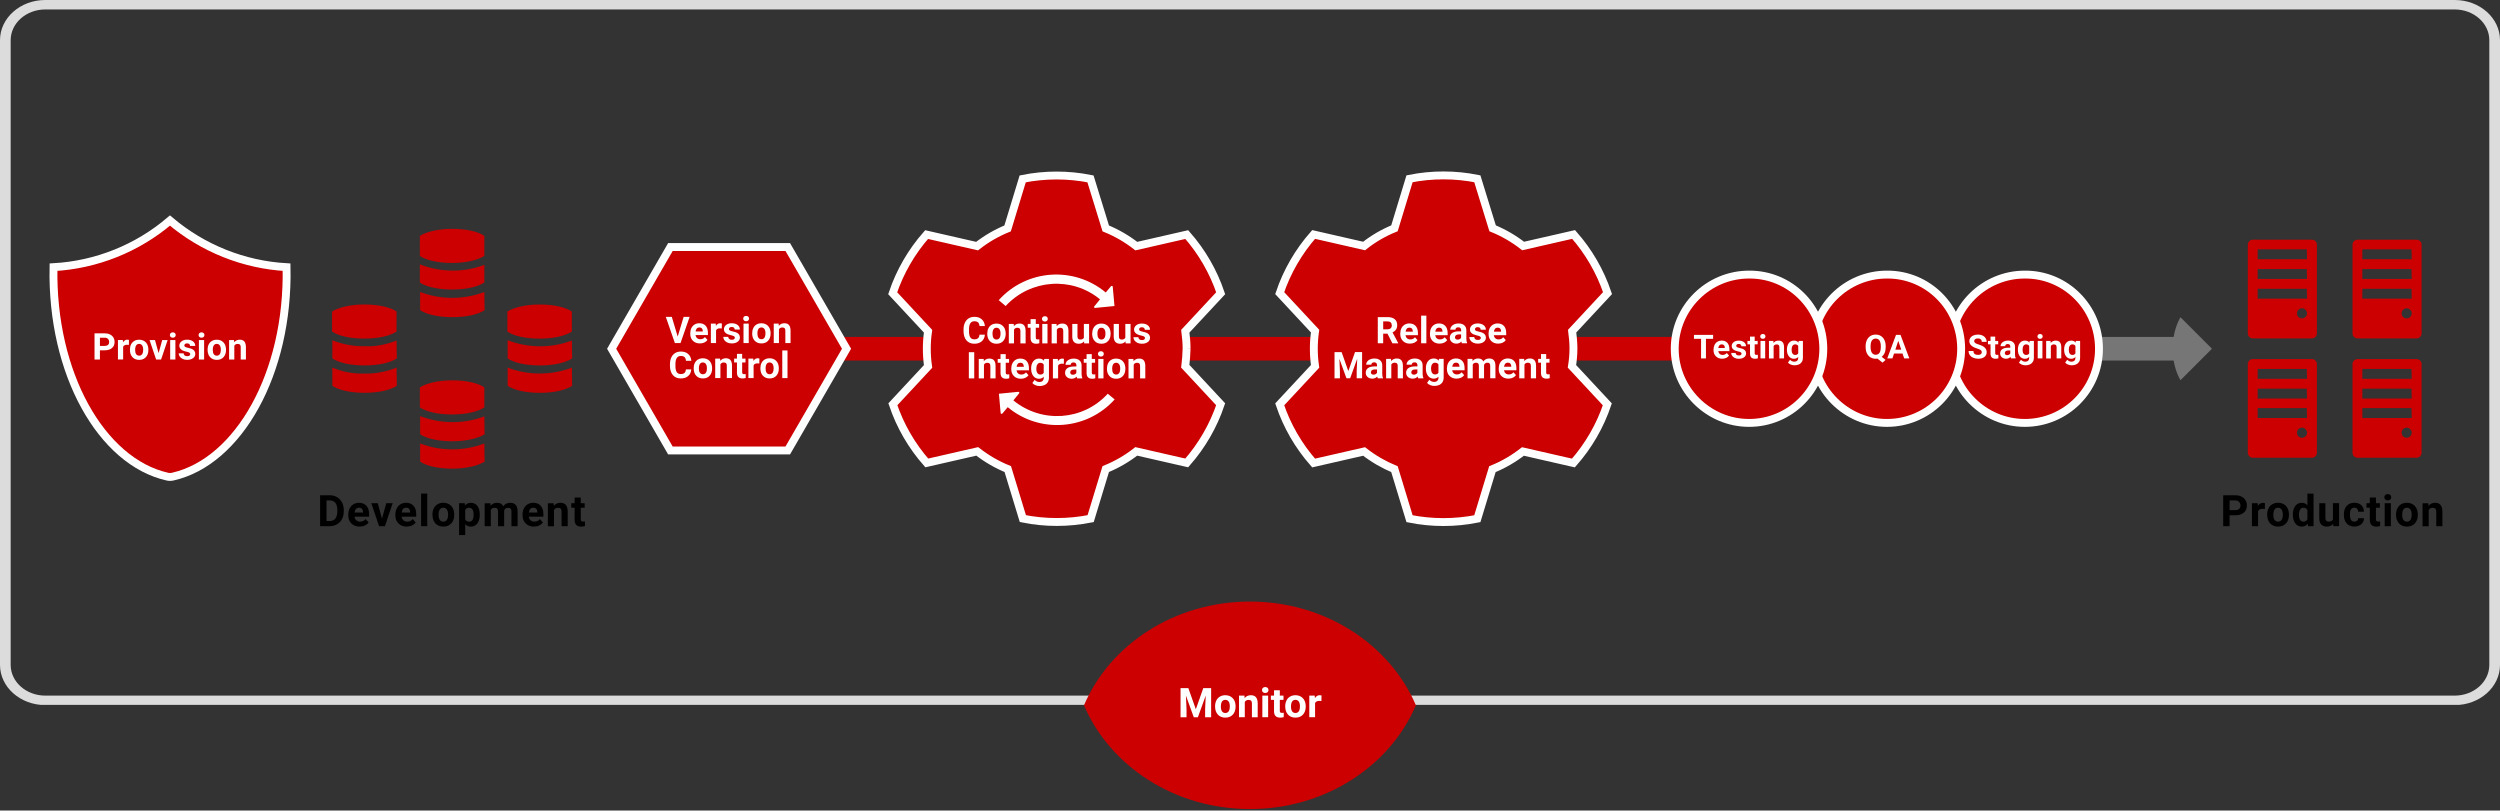
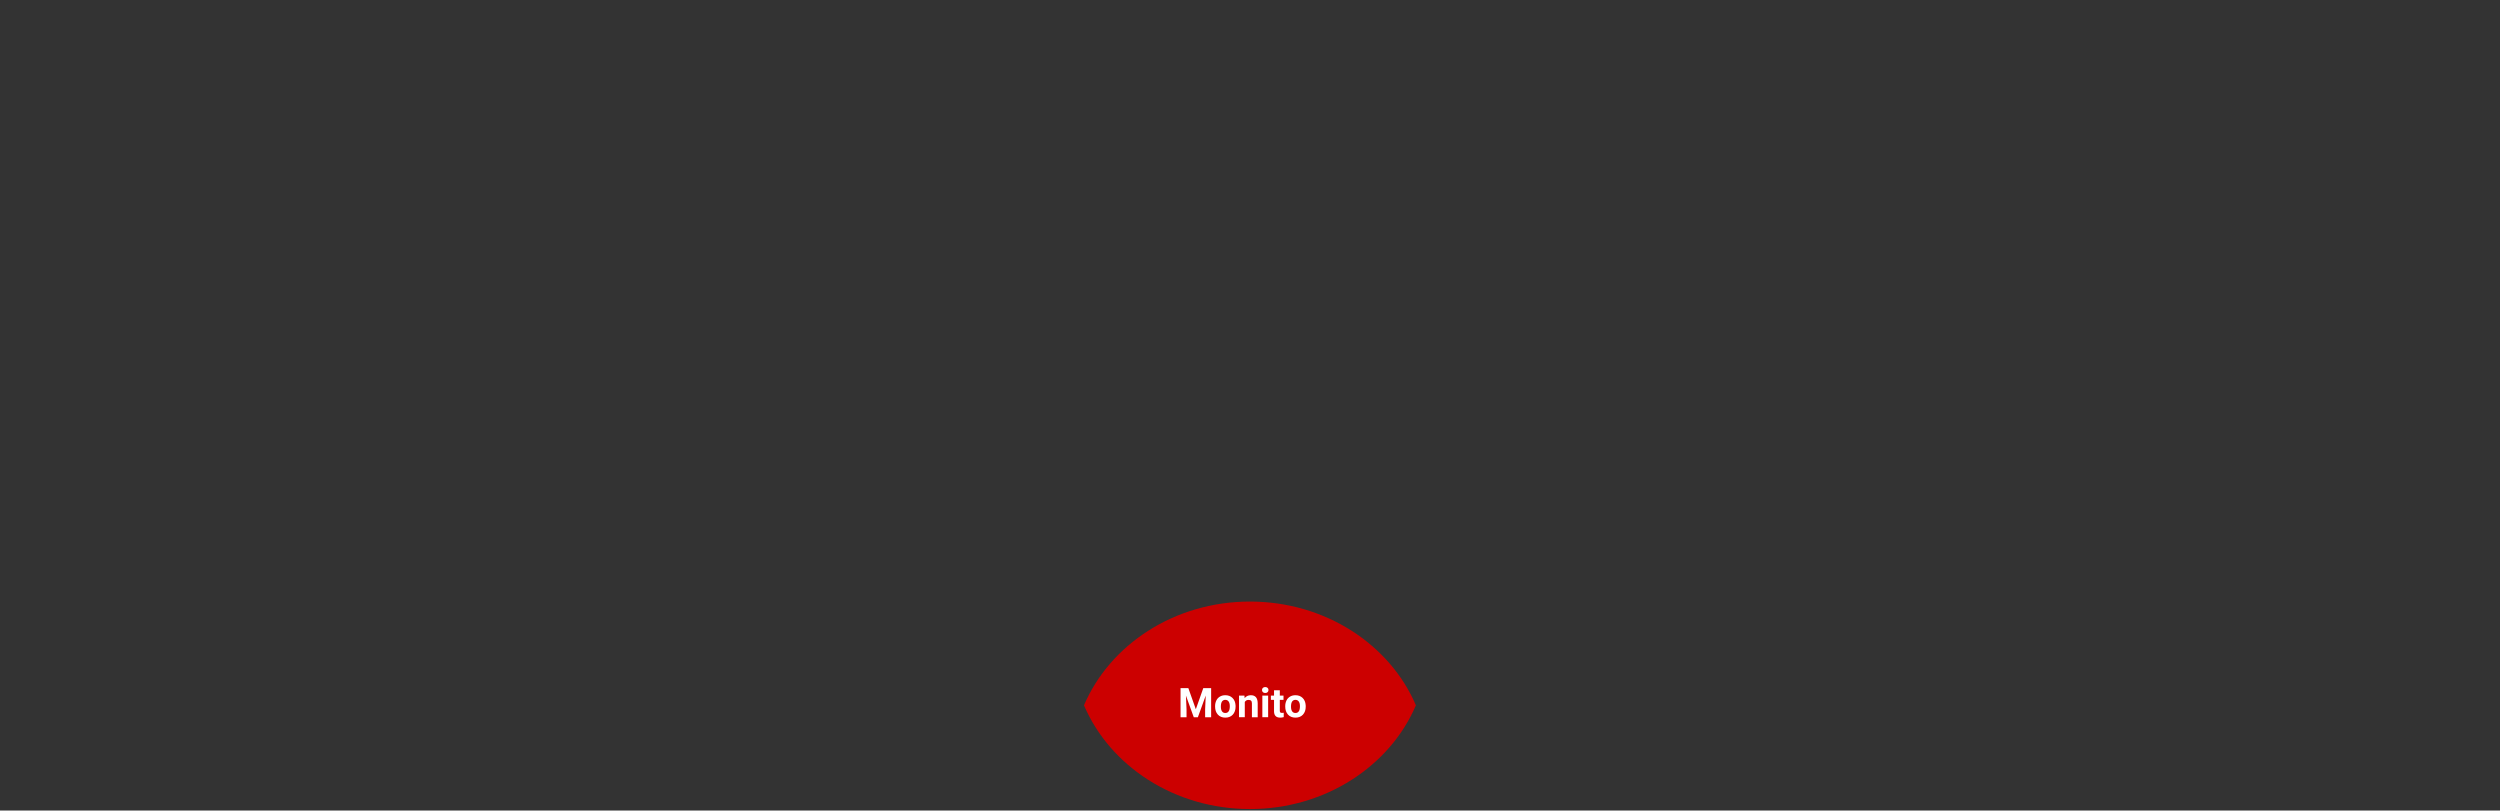
<svg xmlns="http://www.w3.org/2000/svg" width="1280px" height="415px" version="1.1" xml:space="preserve" style="fill-rule:evenodd;clip-rule:evenodd;stroke-miterlimit:10;">
  <rect width="100%" height="100%" fill="#333333" stroke="none" />
  <g transform="matrix(1,0,0,1,0,-98)">
    <g>
      <clipPath id="_clip1">
-         <rect x="0" y="0" width="1280" height="458.905" />
-       </clipPath>
+         </clipPath>
      <g clip-path="url(#_clip1)">
        <path d="M1256.8,102.842C1266.57,102.842 1274.53,109.892 1274.53,118.568L1274.53,438.432C1274.53,447.099 1266.58,454.158 1256.8,454.158L23.19,454.158C13.418,454.158 5.459,447.108 5.459,438.432L5.459,118.568C5.459,109.901 13.408,102.842 23.19,102.842L1256.81,102.842M1256.81,98L23.19,98C10.383,98 0,107.209 0,118.568L0,438.432C0,449.791 10.383,459 23.19,459L1256.81,459C1269.62,459 1280,449.791 1280,438.432L1280,118.568C1280,107.209 1269.62,98 1256.81,98Z" style="fill:rgb(220,220,220);fill-rule:nonzero;" />
        <rect x="370.828" y="270.51" width="155.203" height="12.076" style="fill:rgb(204,0,0);fill-rule:nonzero;" />
        <rect x="580.785" y="270.51" width="155.203" height="12.076" style="fill:rgb(204,0,0);fill-rule:nonzero;" />
        <rect x="781.092" y="270.51" width="155.203" height="12.076" style="fill:rgb(204,0,0);fill-rule:nonzero;" />
        <path d="M1183.67,220.723L1153.47,220.723C1152.04,220.723 1150.88,221.891 1150.88,223.311L1150.88,268.676C1150.88,270.106 1152.05,271.264 1153.47,271.264L1183.67,271.264C1185.1,271.264 1186.26,270.095 1186.26,268.676L1186.26,223.311C1186.26,221.88 1185.09,220.723 1183.67,220.723ZM1178.61,261.033C1177.18,261.033 1176.03,259.865 1176.03,258.446C1176.03,257.026 1177.19,255.858 1178.61,255.858C1180.03,255.858 1181.2,257.026 1181.2,258.446C1181.2,259.865 1180.03,261.033 1178.61,261.033ZM1181.2,250.923L1155.93,250.923L1155.93,245.868L1181.07,245.868L1181.2,250.923ZM1181.2,240.813L1155.93,240.813L1155.93,235.758L1181.07,235.758L1181.2,240.813ZM1181.2,230.702L1155.93,230.702L1155.93,225.647L1181.07,225.647L1181.2,230.702Z" style="fill:rgb(204,0,0);fill-rule:nonzero;" />
        <path d="M1237.27,220.723L1207.07,220.723C1205.64,220.723 1204.48,221.891 1204.48,223.311L1204.48,268.676C1204.48,270.106 1205.65,271.264 1207.07,271.264L1237.27,271.264C1238.7,271.264 1239.85,270.095 1239.85,268.676L1239.85,223.311C1239.85,221.88 1238.69,220.723 1237.27,220.723ZM1232.21,261.033C1230.78,261.033 1229.62,259.865 1229.62,258.446C1229.62,257.026 1230.79,255.858 1232.21,255.858C1233.63,255.858 1234.8,257.026 1234.8,258.446C1234.8,259.865 1233.63,261.033 1232.21,261.033ZM1234.8,250.923L1209.52,250.923L1209.52,245.868L1234.67,245.868L1234.8,250.923ZM1234.8,240.813L1209.52,240.813L1209.52,235.758L1234.67,235.758L1234.8,240.813ZM1234.8,230.702L1209.52,230.702L1209.52,225.647L1234.67,225.647L1234.8,230.702Z" style="fill:rgb(204,0,0);fill-rule:nonzero;" />
        <path d="M1183.67,281.833L1153.47,281.833C1152.04,281.833 1150.88,283.001 1150.88,284.42L1150.88,329.785C1150.88,331.216 1152.05,332.373 1153.47,332.373L1183.67,332.373C1185.1,332.373 1186.26,331.205 1186.26,329.785L1186.26,284.42C1186.26,282.99 1185.09,281.833 1183.67,281.833ZM1178.61,322.143C1177.18,322.143 1176.03,320.974 1176.03,319.555C1176.03,318.136 1177.19,316.967 1178.61,316.967C1180.03,316.967 1181.2,318.136 1181.2,319.555C1181.2,320.974 1180.03,322.143 1178.61,322.143ZM1181.2,312.032L1155.93,312.032L1155.93,306.977L1181.07,306.977L1181.2,312.032ZM1181.2,302.053L1155.93,302.053L1155.93,296.998L1181.07,296.998L1181.2,302.053ZM1181.2,291.943L1155.93,291.943L1155.93,286.888L1181.07,286.888L1181.2,291.943Z" style="fill:rgb(204,0,0);fill-rule:nonzero;" />
        <path d="M1237.27,281.833L1207.07,281.833C1205.64,281.833 1204.48,283.001 1204.48,284.42L1204.48,329.785C1204.48,331.216 1205.65,332.373 1207.07,332.373L1237.27,332.373C1238.7,332.373 1239.85,331.205 1239.85,329.785L1239.85,284.42C1239.85,282.99 1238.69,281.833 1237.27,281.833ZM1232.21,322.143C1230.78,322.143 1229.62,320.974 1229.62,319.555C1229.62,318.136 1230.79,316.967 1232.21,316.967C1233.63,316.967 1234.8,318.136 1234.8,319.555C1234.8,320.974 1233.63,322.143 1232.21,322.143ZM1234.8,312.032L1209.52,312.032L1209.52,306.977L1234.67,306.977L1234.8,312.032ZM1234.8,302.053L1209.52,302.053L1209.52,296.998L1234.67,296.998L1234.8,302.053ZM1234.8,291.943L1209.52,291.943L1209.52,286.888L1234.67,286.888L1234.8,291.943Z" style="fill:rgb(204,0,0);fill-rule:nonzero;" />
-         <path d="M1141.55,361.83L1141.55,367.41L1138.28,367.41L1138.28,351.578L1144.46,351.578C1145.65,351.578 1146.7,351.796 1147.59,352.233C1148.5,352.67 1149.19,353.281 1149.68,354.089C1150.17,354.897 1150.41,355.803 1150.41,356.819C1150.41,358.369 1149.88,359.592 1148.82,360.487C1147.76,361.383 1146.28,361.83 1144.41,361.83L1141.55,361.83ZM1141.55,359.188L1144.46,359.188C1145.32,359.188 1145.98,358.981 1146.44,358.577C1146.9,358.173 1147.11,357.594 1147.11,356.841C1147.11,356.087 1146.88,355.443 1146.43,354.963C1145.97,354.482 1145.33,354.242 1144.54,354.22L1141.55,354.22L1141.55,359.188Z" style="fill-rule:nonzero;" />
        <path d="M1159.6,358.588C1159.18,358.533 1158.8,358.5 1158.47,358.5C1157.28,358.5 1156.5,358.904 1156.13,359.712L1156.13,367.41L1152.99,367.41L1152.99,355.651L1155.96,355.651L1156.05,357.059C1156.68,355.978 1157.55,355.443 1158.67,355.443C1159.02,355.443 1159.34,355.487 1159.65,355.585L1159.6,358.61L1159.6,358.588Z" style="fill-rule:nonzero;" />
        <path d="M1160.79,361.415C1160.79,360.247 1161.02,359.21 1161.47,358.293C1161.92,357.376 1162.56,356.677 1163.42,356.175C1164.27,355.673 1165.24,355.421 1166.35,355.421C1167.94,355.421 1169.23,355.913 1170.24,356.873C1171.24,357.845 1171.8,359.166 1171.92,360.826L1171.94,361.634C1171.94,363.435 1171.44,364.888 1170.44,365.979C1169.43,367.071 1168.08,367.617 1166.39,367.617C1164.69,367.617 1163.34,367.071 1162.32,365.99C1161.31,364.898 1160.81,363.424 1160.81,361.557L1160.81,361.415L1160.79,361.415ZM1163.94,361.634C1163.94,362.748 1164.15,363.61 1164.57,364.2C1165,364.789 1165.6,365.084 1166.37,365.084C1167.15,365.084 1167.73,364.789 1168.15,364.211C1168.58,363.621 1168.8,362.693 1168.8,361.405C1168.8,360.313 1168.58,359.461 1168.15,358.861C1167.73,358.26 1167.13,357.954 1166.35,357.954C1165.58,357.954 1164.99,358.249 1164.57,358.85C1164.16,359.45 1163.94,360.378 1163.94,361.634Z" style="fill-rule:nonzero;" />
        <path d="M1173.94,361.438C1173.94,359.603 1174.35,358.14 1175.17,357.059C1175.99,355.978 1177.12,355.433 1178.55,355.433C1179.69,355.433 1180.63,355.858 1181.39,356.721L1181.39,350.716L1184.54,350.716L1184.54,367.41L1181.7,367.41L1181.55,366.154C1180.76,367.137 1179.76,367.617 1178.53,367.617C1177.14,367.617 1176.02,367.071 1175.2,365.98C1174.35,364.888 1173.94,363.37 1173.94,361.427L1173.94,361.438ZM1177.08,361.667C1177.08,362.77 1177.28,363.621 1177.66,364.2C1178.04,364.789 1178.6,365.084 1179.33,365.084C1180.3,365.084 1180.99,364.669 1181.39,363.85L1181.39,359.199C1180.99,358.38 1180.32,357.966 1179.35,357.966C1177.84,357.966 1177.08,359.199 1177.08,361.656L1177.08,361.667Z" style="fill-rule:nonzero;" />
        <path d="M1194.58,366.209C1193.8,367.148 1192.73,367.617 1191.35,367.617C1190.09,367.617 1189.13,367.257 1188.47,366.526C1187.81,365.805 1187.47,364.735 1187.46,363.337L1187.46,355.629L1190.6,355.629L1190.6,363.239C1190.6,364.462 1191.16,365.073 1192.27,365.073C1193.39,365.073 1194.07,364.702 1194.47,363.96L1194.47,355.618L1197.62,355.618L1197.62,367.377L1194.66,367.377L1194.58,366.176L1194.58,366.209Z" style="fill-rule:nonzero;" />
        <path d="M1205.44,365.084C1206.02,365.084 1206.49,364.92 1206.85,364.604C1207.21,364.287 1207.39,363.861 1207.42,363.326L1210.36,363.326C1210.36,364.123 1210.13,364.855 1209.71,365.521C1209.28,366.187 1208.69,366.7 1207.95,367.06C1207.21,367.421 1206.39,367.606 1205.48,367.606C1203.8,367.606 1202.48,367.071 1201.51,366.001C1200.54,364.931 1200.06,363.457 1200.06,361.569L1200.06,361.361C1200.06,359.549 1200.54,358.107 1201.5,357.027C1202.46,355.946 1203.79,355.411 1205.46,355.411C1206.94,355.411 1208.11,355.826 1209,356.666C1209.88,357.507 1210.34,358.621 1210.35,360.007L1207.4,360.007C1207.39,359.396 1207.2,358.894 1206.84,358.511C1206.48,358.129 1206,357.933 1205.41,357.933C1204.68,357.933 1204.12,358.195 1203.75,358.73C1203.38,359.265 1203.19,360.127 1203.19,361.328L1203.19,361.656C1203.19,362.868 1203.38,363.741 1203.75,364.265C1204.12,364.8 1204.68,365.062 1205.43,365.062L1205.44,365.084Z" style="fill-rule:nonzero;" />
        <path d="M1216.48,352.747L1216.48,355.64L1218.49,355.64L1218.49,357.944L1216.48,357.944L1216.48,363.818C1216.48,364.254 1216.57,364.56 1216.73,364.757C1216.89,364.953 1217.22,365.041 1217.69,365.041C1218.04,365.041 1218.35,365.019 1218.62,364.964L1218.62,367.344C1218.01,367.53 1217.37,367.628 1216.72,367.628C1214.51,367.628 1213.39,366.514 1213.35,364.287L1213.35,357.944L1211.63,357.944L1211.63,355.64L1213.35,355.64L1213.35,352.747L1216.49,352.747L1216.48,352.747Z" style="fill-rule:nonzero;" />
        <path d="M1220.78,352.594C1220.78,352.124 1220.93,351.731 1221.25,351.425C1221.57,351.12 1221.99,350.967 1222.54,350.967C1223.08,350.967 1223.5,351.12 1223.83,351.425C1224.14,351.731 1224.31,352.113 1224.31,352.594C1224.31,353.074 1224.14,353.467 1223.83,353.773C1223.51,354.078 1223.07,354.231 1222.55,354.231C1222.02,354.231 1221.6,354.078 1221.27,353.773C1220.95,353.467 1220.79,353.074 1220.79,352.594L1220.78,352.594ZM1224.12,367.399L1220.96,367.399L1220.96,355.64L1224.12,355.64L1224.12,367.399Z" style="fill-rule:nonzero;" />
        <path d="M1226.77,361.415C1226.77,360.247 1227,359.21 1227.45,358.293C1227.9,357.376 1228.54,356.677 1229.39,356.175C1230.25,355.673 1231.22,355.421 1232.33,355.421C1233.91,355.421 1235.21,355.913 1236.22,356.873C1237.22,357.845 1237.78,359.166 1237.9,360.826L1237.92,361.634C1237.92,363.435 1237.42,364.888 1236.41,365.979C1235.41,367.071 1234.06,367.617 1232.36,367.617C1230.67,367.617 1229.32,367.071 1228.3,365.99C1227.29,364.898 1226.78,363.424 1226.78,361.557L1226.78,361.415L1226.77,361.415ZM1229.92,361.634C1229.92,362.748 1230.13,363.61 1230.55,364.2C1230.98,364.789 1231.58,365.084 1232.35,365.084C1233.13,365.084 1233.71,364.789 1234.13,364.211C1234.56,363.621 1234.78,362.693 1234.78,361.405C1234.78,360.313 1234.56,359.461 1234.13,358.861C1233.71,358.26 1233.11,357.954 1232.33,357.954C1231.56,357.954 1230.97,358.249 1230.55,358.85C1230.14,359.45 1229.92,360.378 1229.92,361.634Z" style="fill-rule:nonzero;" />
        <path d="M1243.29,355.64L1243.39,357.005C1244.23,355.957 1245.36,355.433 1246.78,355.433C1248.02,355.433 1248.95,355.804 1249.56,356.535C1250.17,357.267 1250.48,358.359 1250.5,359.822L1250.5,367.421L1247.36,367.421L1247.36,359.898C1247.36,359.232 1247.21,358.752 1246.92,358.446C1246.62,358.14 1246.14,357.998 1245.48,357.998C1244.59,357.998 1243.93,358.37 1243.49,359.134L1243.49,367.432L1240.35,367.432L1240.35,355.673L1243.3,355.673L1243.29,355.64Z" style="fill-rule:nonzero;" />
        <path d="M403.332,224.479L343.249,224.479L313.158,276.559L343.249,328.639L403.332,328.639L433.423,276.559L403.332,224.479Z" style="fill:rgb(204,0,0);fill-rule:nonzero;stroke:white;stroke-width:4.04px;" />
        <path d="M346.983,270.336L350.018,260.248L353.097,260.248L348.424,273.655L345.542,273.655L340.891,260.248L343.959,260.248L346.983,270.336Z" style="fill:white;fill-rule:nonzero;" />
        <path d="M358.36,273.841C356.897,273.841 355.707,273.393 354.79,272.498C353.873,271.602 353.414,270.401 353.414,268.916L353.414,268.654C353.414,267.65 353.611,266.755 353.993,265.969C354.375,265.182 354.932,264.571 355.641,264.145C356.351,263.719 357.159,263.501 358.065,263.501C359.43,263.501 360.5,263.927 361.286,264.789C362.072,265.652 362.454,266.864 362.454,268.447L362.454,269.539L356.111,269.539C356.198,270.194 356.46,270.707 356.886,271.1C357.323,271.493 357.869,271.69 358.535,271.69C359.561,271.69 360.358,271.318 360.937,270.576L362.247,272.039C361.843,272.607 361.308,273.044 360.631,273.36C359.954,273.677 359.19,273.83 358.371,273.83L358.36,273.841ZM358.054,265.652C357.53,265.652 357.094,265.827 356.766,266.187C356.438,266.547 356.231,267.06 356.133,267.726L359.834,267.726L359.834,267.508C359.823,266.918 359.659,266.46 359.354,266.132C359.048,265.805 358.611,265.641 358.043,265.641L358.054,265.652Z" style="fill:white;fill-rule:nonzero;" />
        <path d="M369.562,266.187C369.202,266.143 368.885,266.11 368.601,266.11C367.597,266.11 366.931,266.449 366.625,267.137L366.625,273.655L363.961,273.655L363.961,263.687L366.472,263.687L366.549,264.877C367.084,263.96 367.826,263.501 368.765,263.501C369.06,263.501 369.333,263.545 369.595,263.621L369.551,266.176L369.562,266.187Z" style="fill:white;fill-rule:nonzero;" />
        <path d="M376.244,270.904C376.244,270.576 376.08,270.325 375.763,270.128C375.436,269.943 374.923,269.779 374.213,269.626C371.844,269.124 370.654,268.119 370.654,266.602C370.654,265.717 371.025,264.975 371.756,264.385C372.488,263.796 373.449,263.501 374.639,263.501C375.905,263.501 376.91,263.796 377.674,264.396C378.438,264.986 378.81,265.761 378.81,266.711L376.146,266.711C376.146,266.329 376.026,266.012 375.774,265.772C375.523,265.532 375.141,265.401 374.628,265.401C374.18,265.401 373.831,265.499 373.591,265.706C373.351,265.914 373.219,266.165 373.219,266.482C373.219,266.776 373.361,267.017 373.634,267.191C373.907,267.366 374.388,267.53 375.043,267.661C375.709,267.792 376.266,267.945 376.724,268.108C378.133,268.622 378.831,269.517 378.831,270.794C378.831,271.701 378.438,272.443 377.663,273C376.888,273.557 375.884,273.841 374.639,273.841C373.798,273.841 373.067,273.688 372.412,273.393C371.756,273.098 371.254,272.683 370.883,272.17C370.512,271.657 370.326,271.089 370.326,270.489L372.848,270.489C372.87,270.958 373.045,271.318 373.372,271.58C373.7,271.832 374.137,271.963 374.683,271.963C375.196,271.963 375.578,271.864 375.84,271.668C376.102,271.471 376.233,271.22 376.233,270.904L376.244,270.904Z" style="fill:white;fill-rule:nonzero;" />
-         <path d="M380.523,261.11C380.523,260.706 380.654,260.378 380.927,260.127C381.2,259.865 381.561,259.745 382.019,259.745C382.478,259.745 382.838,259.876 383.111,260.127C383.384,260.389 383.515,260.717 383.515,261.11C383.515,261.503 383.384,261.841 383.1,262.103C382.827,262.365 382.467,262.486 382.019,262.486C381.572,262.486 381.211,262.355 380.938,262.103C380.665,261.852 380.523,261.514 380.523,261.11ZM383.351,273.655L380.676,273.655L380.676,263.687L383.351,263.687L383.351,273.655Z" style="fill:white;fill-rule:nonzero;" />
+         <path d="M380.523,261.11C380.523,260.706 380.654,260.378 380.927,260.127C381.2,259.865 381.561,259.745 382.019,259.745C382.478,259.745 382.838,259.876 383.111,260.127C383.384,260.389 383.515,260.717 383.515,261.11C383.515,261.503 383.384,261.841 383.1,262.103C382.827,262.365 382.467,262.486 382.019,262.486C381.572,262.486 381.211,262.355 380.938,262.103C380.665,261.852 380.523,261.514 380.523,261.11M383.351,273.655L380.676,273.655L380.676,263.687L383.351,263.687L383.351,273.655Z" style="fill:white;fill-rule:nonzero;" />
        <path d="M385.131,268.578C385.131,267.584 385.317,266.711 385.699,265.936C386.081,265.16 386.627,264.56 387.337,264.145C388.057,263.719 388.887,263.512 389.826,263.512C391.169,263.512 392.272,263.927 393.112,264.745C393.964,265.564 394.434,266.689 394.532,268.097L394.554,268.774C394.554,270.303 394.128,271.526 393.276,272.454C392.425,273.382 391.278,273.84 389.837,273.84C388.396,273.84 387.249,273.382 386.398,272.454C385.546,271.537 385.109,270.281 385.109,268.698L385.109,268.578L385.131,268.578ZM387.795,268.763C387.795,269.713 387.97,270.434 388.33,270.936C388.691,271.438 389.193,271.689 389.859,271.689C390.525,271.689 391.005,271.438 391.366,270.947C391.726,270.456 391.911,269.659 391.911,268.578C391.911,267.65 391.726,266.929 391.366,266.416C391.005,265.903 390.492,265.652 389.837,265.652C389.182,265.652 388.68,265.903 388.33,266.416C387.981,266.929 387.795,267.704 387.795,268.774L387.795,268.763Z" style="fill:white;fill-rule:nonzero;" />
        <path d="M398.658,263.687L398.746,264.833C399.456,263.938 400.416,263.501 401.606,263.501C402.665,263.501 403.452,263.807 403.965,264.429C404.478,265.051 404.74,265.979 404.762,267.213L404.762,273.655L402.098,273.655L402.098,267.279C402.098,266.711 401.978,266.307 401.727,266.045C401.475,265.783 401.071,265.663 400.504,265.663C399.75,265.663 399.193,265.979 398.822,266.624L398.822,273.655L396.158,273.655L396.158,263.687L398.658,263.687Z" style="fill:white;fill-rule:nonzero;" />
        <path d="M353.938,287.117C353.829,288.559 353.304,289.694 352.344,290.524C351.383,291.354 350.116,291.769 348.544,291.769C346.83,291.769 345.476,291.19 344.493,290.033C343.511,288.875 343.02,287.281 343.02,285.261L343.02,284.442C343.02,283.154 343.249,282.019 343.696,281.036C344.155,280.053 344.799,279.3 345.651,278.776C346.492,278.252 347.474,277.99 348.588,277.99C350.138,277.99 351.383,278.405 352.333,279.234C353.283,280.064 353.829,281.222 353.971,282.728L351.208,282.728C351.143,281.866 350.902,281.232 350.488,280.85C350.073,280.457 349.439,280.261 348.599,280.261C347.682,280.261 346.994,280.588 346.535,281.254C346.077,281.909 345.847,282.936 345.825,284.322L345.825,285.338C345.825,286.79 346.044,287.849 346.481,288.515C346.917,289.181 347.616,289.519 348.555,289.519C349.407,289.519 350.051,289.323 350.466,288.93C350.881,288.537 351.132,287.936 351.186,287.117L353.949,287.117L353.938,287.117Z" style="fill:white;fill-rule:nonzero;" />
        <path d="M355.16,286.506C355.16,285.512 355.346,284.638 355.728,283.863C356.11,283.088 356.656,282.488 357.377,282.073C358.086,281.647 358.927,281.439 359.866,281.439C361.209,281.439 362.312,281.854 363.163,282.673C364.015,283.492 364.484,284.617 364.583,286.025L364.604,286.702C364.604,288.231 364.179,289.453 363.327,290.381C362.475,291.31 361.329,291.768 359.899,291.768C358.468,291.768 357.311,291.31 356.459,290.381C355.597,289.464 355.171,288.209 355.171,286.626L355.171,286.506L355.16,286.506ZM357.824,286.691C357.824,287.641 357.999,288.362 358.359,288.864C358.719,289.366 359.222,289.617 359.888,289.617C360.554,289.617 361.034,289.366 361.394,288.875C361.755,288.383 361.94,287.586 361.94,286.506C361.94,285.577 361.755,284.857 361.394,284.344C361.034,283.831 360.521,283.579 359.866,283.579C359.211,283.579 358.709,283.831 358.359,284.344C358.01,284.857 357.824,285.632 357.824,286.702L357.824,286.691Z" style="fill:white;fill-rule:nonzero;" />
        <path d="M368.688,281.614L368.775,282.761C369.485,281.865 370.446,281.429 371.636,281.429C372.695,281.429 373.481,281.734 373.994,282.357C374.507,282.979 374.769,283.907 374.791,285.141L374.791,291.583L372.127,291.583L372.127,285.206C372.127,284.639 372.007,284.235 371.756,283.973C371.505,283.711 371.101,283.591 370.533,283.591C369.78,283.591 369.223,283.907 368.852,284.551L368.852,291.583L366.188,291.583L366.188,281.614L368.688,281.614Z" style="fill:white;fill-rule:nonzero;" />
        <path d="M379.989,279.168L379.989,281.614L381.692,281.614L381.692,283.569L379.989,283.569L379.989,288.536C379.989,288.908 380.055,289.17 380.197,289.333C380.339,289.497 380.612,289.574 381.005,289.574C381.299,289.574 381.561,289.552 381.791,289.508L381.791,291.528C381.267,291.692 380.732,291.768 380.186,291.768C378.319,291.768 377.369,290.829 377.325,288.94L377.325,283.569L375.873,283.569L375.873,281.614L377.325,281.614L377.325,279.168L379.989,279.168Z" style="fill:white;fill-rule:nonzero;" />
        <path d="M388.779,284.115C388.418,284.071 388.102,284.038 387.818,284.038C386.814,284.038 386.147,284.377 385.842,285.064L385.842,291.583L383.178,291.583L383.178,281.614L385.689,281.614L385.765,282.804C386.3,281.887 387.043,281.429 387.982,281.429C388.277,281.429 388.549,281.472 388.812,281.549L388.779,284.104L388.779,284.115Z" style="fill:white;fill-rule:nonzero;" />
        <path d="M389.312,286.506C389.312,285.512 389.498,284.638 389.88,283.863C390.262,283.088 390.808,282.488 391.529,282.073C392.239,281.647 393.079,281.439 394.018,281.439C395.361,281.439 396.464,281.854 397.316,282.673C398.167,283.492 398.637,284.617 398.735,286.025L398.757,286.702C398.757,288.231 398.331,289.453 397.479,290.381C396.628,291.31 395.481,291.768 394.051,291.768C392.621,291.768 391.463,291.31 390.612,290.381C389.749,289.464 389.323,288.209 389.323,286.626L389.323,286.506L389.312,286.506ZM391.977,286.691C391.977,287.641 392.151,288.362 392.512,288.864C392.872,289.366 393.374,289.617 394.04,289.617C394.706,289.617 395.187,289.366 395.547,288.875C395.907,288.383 396.093,287.586 396.093,286.506C396.093,285.577 395.907,284.857 395.547,284.344C395.187,283.831 394.673,283.579 394.018,283.579C393.363,283.579 392.861,283.831 392.512,284.344C392.162,284.857 391.977,285.632 391.977,286.702L391.977,286.691Z" style="fill:white;fill-rule:nonzero;" />
        <rect x="400.525" y="277.433" width="2.675" height="14.15" style="fill:white;fill-rule:nonzero;" />
        <path d="M607.536,276.559C607.536,273.513 607.252,270.554 606.87,267.595L624.983,248.139C621.26,237.079 615.353,226.87 607.623,218.103L581.78,224.01C577.008,220.286 571.768,217.24 566.145,214.947L558.327,189.584C546.885,187.292 535.06,187.292 523.618,189.584L515.899,214.947C510.276,217.24 505.024,220.286 500.264,224.01L474.421,218.103C466.701,226.87 460.784,237.079 457.061,248.139L475.174,267.595C474.311,273.502 474.311,279.605 475.174,285.621L457.148,304.979C460.871,316.039 466.778,326.248 474.508,335.015L500.351,329.109C505.123,332.832 510.363,335.878 515.986,338.171L523.706,363.534C535.148,365.827 546.972,365.827 558.415,363.534L566.134,338.171C571.757,335.878 577.008,332.832 581.769,329.109L607.612,335.015C615.331,326.237 621.249,316.039 624.972,304.979L606.859,285.523C607.241,282.564 607.427,279.616 607.525,276.559" style="fill:rgb(204,0,0);fill-rule:nonzero;" />
        <path d="M607.536,276.559C607.536,273.513 607.252,270.554 606.87,267.595L624.983,248.139C621.26,237.079 615.353,226.87 607.623,218.103L581.78,224.01C577.008,220.286 571.768,217.24 566.145,214.947L558.327,189.584C546.885,187.292 535.06,187.292 523.618,189.584L515.899,214.947C510.276,217.24 505.024,220.286 500.264,224.01L474.421,218.103C466.701,226.87 460.784,237.079 457.061,248.139L475.174,267.595C474.311,273.502 474.311,279.605 475.174,285.621L457.148,304.979C460.871,316.039 466.778,326.248 474.508,335.015L500.351,329.109C505.123,332.832 510.363,335.878 515.986,338.171L523.706,363.534C535.148,365.827 546.972,365.827 558.415,363.534L566.134,338.171C571.757,335.878 577.008,332.832 581.769,329.109L607.612,335.015C615.331,326.237 621.249,316.039 624.972,304.979L606.859,285.523C607.241,282.564 607.427,279.616 607.525,276.559" style="fill:none;fill-rule:nonzero;stroke:white;stroke-width:4.04px;" />
        <path d="M504.259,269.342C504.15,270.783 503.626,271.919 502.665,272.748C501.704,273.578 500.438,273.993 498.866,273.993C497.141,273.993 495.798,273.415 494.804,272.257C493.821,271.1 493.33,269.506 493.33,267.486L493.33,266.667C493.33,265.379 493.559,264.243 494.007,263.261C494.466,262.278 495.11,261.525 495.95,261C496.791,260.476 497.774,260.214 498.898,260.214C500.449,260.214 501.693,260.629 502.632,261.459C503.582,262.289 504.128,263.446 504.27,264.953L501.508,264.953C501.442,264.09 501.202,263.457 500.787,263.075C500.372,262.682 499.739,262.485 498.898,262.485C497.981,262.485 497.293,262.813 496.835,263.479C496.376,264.134 496.147,265.16 496.136,266.547L496.136,267.562C496.136,269.014 496.354,270.074 496.791,270.74C497.228,271.406 497.927,271.744 498.866,271.744C499.717,271.744 500.351,271.547 500.776,271.154C501.191,270.761 501.442,270.161 501.497,269.342L504.259,269.342Z" style="fill:white;fill-rule:nonzero;" />
        <path d="M505.493,268.731C505.493,267.737 505.678,266.864 506.06,266.088C506.442,265.313 506.988,264.713 507.698,264.298C508.419,263.872 509.248,263.665 510.187,263.665C511.53,263.665 512.633,264.079 513.474,264.898C514.325,265.717 514.795,266.842 514.893,268.25L514.915,268.927C514.915,270.456 514.489,271.679 513.638,272.607C512.786,273.535 511.64,273.993 510.198,273.993C508.757,273.993 507.611,273.535 506.759,272.607C505.907,271.689 505.471,270.434 505.471,268.851L505.471,268.731L505.493,268.731ZM508.157,268.916C508.157,269.866 508.331,270.587 508.692,271.089C509.052,271.591 509.554,271.842 510.22,271.842C510.886,271.842 511.367,271.591 511.727,271.1C512.087,270.609 512.273,269.812 512.273,268.731C512.273,267.803 512.087,267.082 511.727,266.569C511.367,266.056 510.853,265.805 510.198,265.805C509.543,265.805 509.041,266.056 508.692,266.569C508.342,267.082 508.157,267.857 508.157,268.927L508.157,268.916Z" style="fill:white;fill-rule:nonzero;" />
        <path d="M519.021,263.839L519.108,264.986C519.818,264.091 520.779,263.654 521.969,263.654C523.028,263.654 523.814,263.96 524.327,264.582C524.84,265.204 525.102,266.132 525.113,267.366L525.113,273.808L522.449,273.808L522.449,267.432C522.449,266.864 522.329,266.46 522.078,266.198C521.838,265.947 521.423,265.816 520.855,265.816C520.102,265.816 519.545,266.132 519.174,266.776L519.174,273.808L516.51,273.808L516.51,263.839L519.021,263.839Z" style="fill:white;fill-rule:nonzero;" />
        <path d="M530.321,261.394L530.321,263.839L532.024,263.839L532.024,265.794L530.321,265.794L530.321,270.761C530.321,271.133 530.387,271.395 530.54,271.558C530.682,271.722 530.955,271.799 531.348,271.799C531.642,271.799 531.904,271.777 532.134,271.733L532.134,273.753C531.61,273.917 531.075,273.993 530.518,273.993C528.651,273.993 527.701,273.054 527.657,271.165L527.657,265.794L526.205,265.794L526.205,263.839L527.657,263.839L527.657,261.394L530.321,261.394Z" style="fill:white;fill-rule:nonzero;" />
        <path d="M533.487,261.263C533.487,260.859 533.619,260.531 533.891,260.28C534.164,260.029 534.525,259.898 534.983,259.898C535.442,259.898 535.802,260.029 536.064,260.28C536.326,260.531 536.468,260.87 536.468,261.263C536.468,261.656 536.337,261.994 536.053,262.256C535.769,262.518 535.42,262.638 534.972,262.638C534.525,262.638 534.164,262.507 533.891,262.256C533.619,262.005 533.477,261.667 533.477,261.263L533.487,261.263ZM536.315,273.808L533.64,273.808L533.64,263.839L536.315,263.839L536.315,273.808Z" style="fill:white;fill-rule:nonzero;" />
        <path d="M540.955,263.839L541.042,264.986C541.752,264.091 542.712,263.654 543.902,263.654C544.962,263.654 545.748,263.96 546.261,264.582C546.774,265.204 547.036,266.132 547.047,267.366L547.047,273.808L544.383,273.808L544.383,267.432C544.383,266.864 544.263,266.46 544.012,266.198C543.771,265.947 543.357,265.816 542.789,265.816C542.035,265.816 541.479,266.132 541.107,266.776L541.107,273.808L538.443,273.808L538.443,263.839L540.955,263.839Z" style="fill:white;fill-rule:nonzero;" />
        <path d="M555.04,272.793C554.385,273.59 553.468,273.994 552.31,273.994C551.24,273.994 550.432,273.688 549.865,273.076C549.297,272.465 549.013,271.559 549.002,270.38L549.002,263.851L551.666,263.851L551.666,270.292C551.666,271.33 552.136,271.854 553.085,271.854C554.035,271.854 554.603,271.537 554.941,270.915L554.941,263.851L557.616,263.851L557.616,273.819L555.116,273.819L555.04,272.804L555.04,272.793Z" style="fill:white;fill-rule:nonzero;" />
        <path d="M559.211,268.731C559.211,267.737 559.397,266.864 559.779,266.088C560.161,265.313 560.707,264.713 561.417,264.298C562.137,263.872 562.967,263.665 563.906,263.665C565.249,263.665 566.352,264.079 567.193,264.898C568.044,265.717 568.514,266.842 568.612,268.25L568.634,268.927C568.634,270.456 568.208,271.679 567.356,272.607C566.505,273.535 565.358,273.993 563.917,273.993C562.476,273.993 561.329,273.535 560.478,272.607C559.626,271.689 559.189,270.434 559.189,268.851L559.189,268.731L559.211,268.731ZM561.875,268.916C561.875,269.866 562.05,270.587 562.41,271.089C562.771,271.591 563.273,271.842 563.939,271.842C564.605,271.842 565.085,271.591 565.446,271.1C565.806,270.609 565.992,269.812 565.992,268.731C565.992,267.803 565.806,267.082 565.446,266.569C565.085,266.056 564.572,265.805 563.917,265.805C563.262,265.805 562.76,266.056 562.41,266.569C562.061,267.082 561.875,267.857 561.875,268.927L561.875,268.916Z" style="fill:white;fill-rule:nonzero;" />
        <path d="M576.255,272.793C575.599,273.59 574.693,273.994 573.525,273.994C572.455,273.994 571.647,273.688 571.079,273.076C570.522,272.465 570.228,271.559 570.217,270.38L570.217,263.851L572.881,263.851L572.881,270.292C572.881,271.33 573.35,271.854 574.3,271.854C575.25,271.854 575.818,271.537 576.167,270.915L576.167,263.851L578.842,263.851L578.842,273.819L576.342,273.819L576.265,272.804L576.255,272.793Z" style="fill:white;fill-rule:nonzero;" />
        <path d="M586.234,271.056C586.234,270.729 586.07,270.478 585.754,270.281C585.426,270.096 584.913,269.932 584.203,269.779C581.834,269.277 580.644,268.272 580.644,266.755C580.644,265.87 581.015,265.128 581.747,264.538C582.478,263.949 583.439,263.654 584.629,263.654C585.896,263.654 586.9,263.949 587.664,264.549C588.429,265.139 588.8,265.914 588.8,266.864L586.136,266.864C586.136,266.482 586.016,266.165 585.765,265.925C585.513,265.685 585.131,265.554 584.618,265.554C584.171,265.554 583.821,265.652 583.581,265.859C583.341,266.067 583.21,266.318 583.21,266.635C583.21,266.929 583.352,267.169 583.625,267.344C583.898,267.519 584.378,267.683 585.033,267.814C585.699,267.945 586.256,268.098 586.714,268.261C588.123,268.774 588.822,269.67 588.822,270.947C588.822,271.853 588.429,272.596 587.653,273.153C586.878,273.71 585.874,273.993 584.629,273.993C583.788,273.993 583.057,273.841 582.402,273.546C581.747,273.251 581.244,272.836 580.873,272.323C580.502,271.81 580.316,271.242 580.316,270.641L582.839,270.641C582.86,271.111 583.035,271.471 583.363,271.733C583.69,271.984 584.127,272.115 584.673,272.115C585.186,272.115 585.568,272.017 585.83,271.821C586.092,271.624 586.223,271.373 586.223,271.056L586.234,271.056Z" style="fill:white;fill-rule:nonzero;" />
        <rect x="496.049" y="278.328" width="2.762" height="13.408" style="fill:white;fill-rule:nonzero;" />
        <path d="M503.636,281.767L503.724,282.914C504.433,282.018 505.394,281.582 506.584,281.582C507.643,281.582 508.429,281.887 508.942,282.51C509.456,283.132 509.718,284.06 509.729,285.294L509.729,291.736L507.065,291.736L507.065,285.359C507.065,284.791 506.944,284.388 506.693,284.126C506.453,283.874 506.038,283.743 505.47,283.743C504.717,283.743 504.16,284.06 503.789,284.704L503.789,291.736L501.125,291.736L501.125,281.767L503.636,281.767Z" style="fill:white;fill-rule:nonzero;" />
        <path d="M514.937,279.321L514.937,281.767L516.64,281.767L516.64,283.721L514.937,283.721L514.937,288.689C514.937,289.06 515.002,289.322 515.155,289.486C515.297,289.65 515.57,289.726 515.963,289.726C516.258,289.726 516.52,289.705 516.749,289.661L516.749,291.681C516.225,291.845 515.69,291.921 515.133,291.921C513.266,291.921 512.316,290.982 512.272,289.093L512.272,283.721L510.82,283.721L510.82,281.767L512.272,281.767L512.272,279.321L514.937,279.321Z" style="fill:white;fill-rule:nonzero;" />
        <path d="M522.712,291.921C521.249,291.921 520.058,291.473 519.141,290.578C518.224,289.683 517.766,288.482 517.766,286.997L517.766,286.735C517.766,285.73 517.962,284.835 518.344,284.049C518.737,283.263 519.283,282.652 519.993,282.226C520.703,281.8 521.511,281.582 522.417,281.582C523.782,281.582 524.852,282.007 525.638,282.87C526.424,283.732 526.817,284.944 526.817,286.528L526.817,287.619L520.473,287.619C520.561,288.274 520.812,288.788 521.249,289.181C521.685,289.574 522.231,289.77 522.897,289.77C523.924,289.77 524.721,289.399 525.299,288.657L526.609,290.12C526.205,290.687 525.67,291.124 524.993,291.441C524.317,291.757 523.552,291.91 522.723,291.91L522.712,291.921ZM522.406,283.732C521.882,283.732 521.445,283.907 521.118,284.267C520.79,284.628 520.583,285.141 520.484,285.807L524.186,285.807L524.186,285.589C524.175,284.999 524.011,284.54 523.705,284.213C523.399,283.885 522.963,283.722 522.395,283.722L522.406,283.732Z" style="fill:white;fill-rule:nonzero;" />
        <path d="M527.941,286.68C527.941,285.152 528.302,283.918 529.033,282.99C529.765,282.062 530.747,281.592 531.981,281.592C533.073,281.592 533.925,281.964 534.536,282.717L534.645,281.778L537.058,281.778L537.058,291.408C537.058,292.281 536.862,293.035 536.469,293.679C536.075,294.323 535.519,294.814 534.798,295.153C534.077,295.491 533.237,295.655 532.276,295.655C531.544,295.655 530.835,295.513 530.136,295.218C529.448,294.923 528.913,294.552 528.564,294.094L529.743,292.478C530.409,293.22 531.206,293.591 532.156,293.591C532.866,293.591 533.411,293.406 533.804,293.024C534.198,292.642 534.394,292.107 534.394,291.419L534.394,290.884C533.783,291.582 532.975,291.921 531.97,291.921C530.769,291.921 529.808,291.451 529.066,290.512C528.324,289.574 527.952,288.329 527.952,286.789L527.952,286.68L527.941,286.68ZM530.605,286.877C530.605,287.783 530.791,288.493 531.151,289.006C531.512,289.519 532.014,289.781 532.647,289.781C533.455,289.781 534.034,289.475 534.383,288.864L534.383,284.671C534.023,284.06 533.455,283.754 532.658,283.754C532.014,283.754 531.523,284.016 531.151,284.54C530.78,285.064 530.605,285.839 530.605,286.888L530.605,286.877Z" style="fill:white;fill-rule:nonzero;" />
        <path d="M544.689,284.267C544.329,284.224 544.012,284.191 543.728,284.191C542.724,284.191 542.058,284.529 541.752,285.217L541.752,291.736L539.088,291.736L539.088,281.767L541.599,281.767L541.676,282.957C542.211,282.04 542.953,281.582 543.892,281.582C544.187,281.582 544.46,281.625 544.722,281.702L544.678,284.257L544.689,284.267Z" style="fill:white;fill-rule:nonzero;" />
        <path d="M551.47,291.735C551.35,291.495 551.263,291.2 551.208,290.84C550.564,291.561 549.723,291.921 548.697,291.921C547.725,291.921 546.917,291.637 546.273,291.069C545.629,290.502 545.312,289.792 545.312,288.929C545.312,287.87 545.706,287.062 546.492,286.495C547.278,285.927 548.402,285.643 549.887,285.643L551.11,285.643L551.11,285.075C551.11,284.617 550.99,284.245 550.761,283.972C550.52,283.699 550.149,283.558 549.636,283.558C549.188,283.558 548.839,283.667 548.577,283.885C548.326,284.103 548.195,284.398 548.195,284.769L545.531,284.769C545.531,284.191 545.706,283.656 546.066,283.165C546.415,282.673 546.928,282.291 547.573,282.007C548.217,281.723 548.959,281.592 549.767,281.592C550.99,281.592 551.973,281.898 552.693,282.52C553.414,283.143 553.774,284.005 553.774,285.119L553.774,289.443C553.774,290.392 553.916,291.102 554.167,291.582L554.167,291.735L551.47,291.735ZM549.265,289.879C549.658,289.879 550.018,289.792 550.346,289.617C550.673,289.443 550.924,289.202 551.088,288.907L551.088,287.193L550.095,287.193C548.763,287.193 548.053,287.652 547.966,288.569L547.966,288.722C547.966,289.049 548.075,289.322 548.304,289.541C548.533,289.759 548.861,289.857 549.265,289.857L549.265,289.879Z" style="fill:white;fill-rule:nonzero;" />
        <path d="M558.993,279.321L558.993,281.767L560.696,281.767L560.696,283.721L558.993,283.721L558.993,288.689C558.993,289.06 559.059,289.322 559.201,289.486C559.343,289.65 559.615,289.726 560.009,289.726C560.303,289.726 560.565,289.705 560.795,289.661L560.795,291.681C560.271,291.845 559.736,291.921 559.19,291.921C557.323,291.921 556.373,290.982 556.329,289.093L556.329,283.721L554.877,283.721L554.877,281.767L556.329,281.767L556.329,279.321L558.993,279.321Z" style="fill:white;fill-rule:nonzero;" />
        <path d="M562.158,279.19C562.158,278.786 562.289,278.459 562.562,278.208C562.835,277.946 563.195,277.826 563.654,277.826C564.113,277.826 564.473,277.957 564.746,278.208C565.019,278.47 565.15,278.797 565.15,279.19C565.15,279.584 565.019,279.922 564.735,280.184C564.462,280.446 564.102,280.566 563.654,280.566C563.206,280.566 562.846,280.435 562.573,280.184C562.3,279.933 562.158,279.594 562.158,279.19ZM564.986,291.736L562.311,291.736L562.311,281.767L564.986,281.767L564.986,291.736Z" style="fill:white;fill-rule:nonzero;" />
        <path d="M566.766,286.658C566.766,285.665 566.952,284.791 567.334,284.016C567.716,283.241 568.262,282.64 568.971,282.226C569.692,281.8 570.522,281.592 571.461,281.592C572.804,281.592 573.906,282.007 574.747,282.826C575.599,283.645 576.068,284.769 576.167,286.178L576.188,286.855C576.188,288.383 575.763,289.606 574.911,290.534C574.059,291.462 572.913,291.921 571.472,291.921C570.03,291.921 568.884,291.462 568.032,290.534C567.181,289.617 566.744,288.362 566.744,286.778L566.744,286.658L566.766,286.658ZM569.43,286.844C569.43,287.794 569.605,288.514 569.965,289.017C570.325,289.519 570.828,289.77 571.494,289.77C572.16,289.77 572.64,289.519 573,289.028C573.361,288.536 573.546,287.739 573.546,286.658C573.546,285.73 573.361,285.01 573,284.497C572.64,283.983 572.127,283.732 571.472,283.732C570.817,283.732 570.314,283.983 569.965,284.497C569.616,285.01 569.43,285.785 569.43,286.855L569.43,286.844Z" style="fill:white;fill-rule:nonzero;" />
        <path d="M580.293,281.767L580.381,282.914C581.09,282.018 582.051,281.582 583.241,281.582C584.3,281.582 585.086,281.887 585.599,282.51C586.113,283.132 586.375,284.06 586.397,285.294L586.397,291.736L583.732,291.736L583.732,285.359C583.732,284.791 583.612,284.388 583.361,284.126C583.11,283.863 582.706,283.743 582.138,283.743C581.385,283.743 580.828,284.06 580.457,284.704L580.457,291.736L577.793,291.736L577.793,281.767L580.293,281.767Z" style="fill:white;fill-rule:nonzero;" />
        <path d="M518.857,303.036L519.392,302.326L521.773,299.411C521.947,299.236 521.947,298.876 521.685,298.701C521.598,298.614 521.423,298.614 521.336,298.614L511.444,299.586L512.328,309.477C512.328,309.739 512.59,309.914 512.863,309.914C512.951,309.914 513.125,309.827 513.213,309.739L515.953,306.475C532.298,320.079 556.493,318.31 570.708,302.501L567.171,299.586C554.538,313.452 533.346,314.86 518.857,303.025M563.196,251.24L562.661,251.949L560.281,254.864C560.107,255.039 560.107,255.399 560.369,255.574C560.456,255.661 560.631,255.661 560.718,255.661L570.61,254.69L569.726,244.798C569.726,244.536 569.464,244.361 569.191,244.361C569.103,244.361 568.929,244.448 568.841,244.536L566.101,247.8L566.101,247.713C549.756,234.109 525.561,235.878 511.346,251.687L514.883,254.69C527.603,240.911 548.795,239.415 563.196,251.25" style="fill:white;fill-rule:nonzero;" />
        <path d="M805.603,276.504C805.603,273.458 805.319,270.499 804.937,267.541L823.05,248.084C819.327,237.024 813.42,226.815 805.69,218.048L779.847,223.955C775.075,220.232 769.835,217.186 764.212,214.893L756.394,189.53C744.952,187.237 733.127,187.237 721.685,189.53L713.966,214.893C708.343,217.186 703.091,220.232 698.418,223.955L672.575,218.048C664.856,226.815 658.938,237.024 655.215,248.084L673.328,267.541C672.466,273.447 672.466,279.551 673.328,285.567L655.215,305.023C658.938,316.083 664.845,326.292 672.575,335.059L698.418,329.152C703.19,332.875 708.43,335.921 713.966,338.214L721.685,363.577C733.127,365.87 744.952,365.87 756.394,363.577L764.113,338.214C769.736,335.921 774.988,332.875 779.748,329.152L805.592,335.059C813.311,326.281 819.229,316.083 822.952,305.023L804.838,285.567C805.319,282.52 805.603,279.561 805.603,276.504Z" style="fill:rgb(204,0,0);fill-rule:nonzero;stroke:white;stroke-width:4.04px;" />
        <path d="M710.396,268.851L708.19,268.851L708.19,273.764L705.428,273.764L705.428,260.356L710.406,260.356C711.99,260.356 713.212,260.706 714.075,261.415C714.938,262.125 715.363,263.119 715.363,264.407C715.363,265.324 715.167,266.089 714.774,266.7C714.381,267.311 713.78,267.792 712.972,268.163L715.877,273.644L715.877,273.775L712.907,273.775L710.396,268.862L710.396,268.851ZM708.19,266.613L710.417,266.613C711.116,266.613 711.651,266.438 712.033,266.078C712.415,265.728 712.601,265.237 712.601,264.615C712.601,263.992 712.426,263.49 712.066,263.119C711.706,262.758 711.16,262.573 710.417,262.573L708.201,262.573L708.201,266.602L708.19,266.613Z" style="fill:white;fill-rule:nonzero;" />
        <path d="M721.881,273.939C720.418,273.939 719.228,273.491 718.311,272.596C717.394,271.7 716.936,270.499 716.936,269.015L716.936,268.753C716.936,267.748 717.132,266.853 717.514,266.067C717.896,265.281 718.453,264.669 719.163,264.243C719.873,263.817 720.681,263.599 721.587,263.599C722.952,263.599 724.021,264.025 724.808,264.887C725.594,265.75 725.976,266.962 725.976,268.545L725.976,269.637L719.632,269.637C719.72,270.292 719.982,270.805 720.408,271.198C720.844,271.591 721.39,271.788 722.056,271.788C723.083,271.788 723.88,271.417 724.458,270.674L725.768,272.137C725.364,272.705 724.829,273.142 724.152,273.458C723.476,273.775 722.711,273.928 721.892,273.928L721.881,273.939ZM721.576,265.75C721.052,265.75 720.615,265.925 720.287,266.285C719.96,266.645 719.752,267.158 719.654,267.824L723.355,267.824L723.355,267.606C723.345,267.017 723.181,266.558 722.875,266.23C722.569,265.903 722.133,265.739 721.565,265.739L721.576,265.75Z" style="fill:white;fill-rule:nonzero;" />
        <rect x="727.625" y="259.603" width="2.675" height="14.15" style="fill:white;fill-rule:nonzero;" />
        <path d="M737.081,273.939C735.618,273.939 734.428,273.491 733.51,272.596C732.593,271.7 732.135,270.499 732.135,269.015L732.135,268.753C732.135,267.748 732.331,266.853 732.713,266.067C733.107,265.281 733.652,264.669 734.362,264.243C735.072,263.817 735.88,263.599 736.786,263.599C738.151,263.599 739.221,264.025 740.007,264.887C740.793,265.75 741.186,266.962 741.186,268.545L741.186,269.637L734.842,269.637C734.93,270.292 735.181,270.805 735.618,271.198C736.054,271.591 736.6,271.788 737.266,271.788C738.293,271.788 739.09,271.417 739.668,270.674L740.979,272.137C740.575,272.705 740.04,273.142 739.363,273.458C738.686,273.775 737.921,273.928 737.092,273.928L737.081,273.939ZM736.775,265.75C736.251,265.75 735.814,265.925 735.487,266.285C735.159,266.645 734.952,267.158 734.853,267.824L738.555,267.824L738.555,267.606C738.544,267.017 738.38,266.558 738.074,266.23C737.769,265.903 737.332,265.739 736.764,265.739L736.775,265.75Z" style="fill:white;fill-rule:nonzero;" />
        <path d="M748.468,273.753C748.348,273.513 748.261,273.218 748.206,272.858C747.562,273.578 746.721,273.939 745.695,273.939C744.723,273.939 743.916,273.655 743.271,273.087C742.627,272.519 742.311,271.809 742.311,270.947C742.311,269.888 742.704,269.08 743.49,268.512C744.276,267.944 745.4,267.661 746.885,267.661L748.108,267.661L748.108,267.093C748.108,266.634 747.988,266.263 747.759,265.99C747.519,265.717 747.147,265.575 746.634,265.575C746.187,265.575 745.837,265.684 745.575,265.903C745.324,266.121 745.193,266.416 745.193,266.787L742.529,266.787C742.529,266.208 742.704,265.673 743.064,265.182C743.413,264.691 743.926,264.309 744.571,264.025C745.215,263.741 745.957,263.61 746.765,263.61C747.988,263.61 748.971,263.916 749.691,264.538C750.412,265.16 750.772,266.023 750.772,267.136L750.772,271.46C750.772,272.41 750.914,273.12 751.165,273.6L751.165,273.753L748.468,273.753ZM746.263,271.897C746.656,271.897 747.016,271.809 747.344,271.635C747.671,271.46 747.922,271.22 748.086,270.925L748.086,269.211L747.093,269.211C745.761,269.211 745.051,269.669 744.964,270.587L744.964,270.739C744.964,271.067 745.073,271.34 745.302,271.558C745.531,271.777 745.859,271.875 746.263,271.875L746.263,271.897Z" style="fill:white;fill-rule:nonzero;" />
        <path d="M758.196,271.002C758.196,270.674 758.032,270.423 757.715,270.227C757.399,270.041 756.875,269.877 756.165,269.724C753.796,269.222 752.606,268.218 752.606,266.7C752.606,265.816 752.977,265.073 753.708,264.484C754.44,263.894 755.401,263.599 756.591,263.599C757.857,263.599 758.862,263.894 759.626,264.494C760.39,265.084 760.762,265.859 760.762,266.809L758.098,266.809C758.098,266.427 757.977,266.11 757.726,265.87C757.475,265.619 757.093,265.499 756.58,265.499C756.132,265.499 755.783,265.597 755.543,265.805C755.302,266.012 755.171,266.263 755.171,266.58C755.171,266.875 755.313,267.115 755.586,267.289C755.859,267.464 756.34,267.628 756.995,267.759C757.661,267.89 758.218,268.043 758.676,268.207C760.085,268.72 760.783,269.615 760.783,270.893C760.783,271.799 760.39,272.541 759.615,273.098C758.84,273.655 757.825,273.939 756.591,273.939C755.761,273.939 755.019,273.786 754.363,273.491C753.719,273.196 753.206,272.781 752.846,272.268C752.475,271.755 752.289,271.187 752.289,270.587L754.811,270.587C754.833,271.056 755.008,271.417 755.335,271.679C755.663,271.941 756.1,272.061 756.645,272.061C757.159,272.061 757.541,271.963 757.803,271.766C758.065,271.569 758.196,271.318 758.196,271.002Z" style="fill:white;fill-rule:nonzero;" />
        <path d="M767.085,273.939C765.622,273.939 764.432,273.491 763.514,272.596C762.597,271.7 762.139,270.499 762.139,269.015L762.139,268.753C762.139,267.748 762.335,266.853 762.717,266.067C763.1,265.281 763.656,264.669 764.366,264.243C765.076,263.817 765.884,263.599 766.79,263.599C768.155,263.599 769.225,264.025 770.011,264.887C770.797,265.75 771.179,266.962 771.179,268.545L771.179,269.637L764.836,269.637C764.923,270.292 765.185,270.805 765.611,271.198C766.047,271.591 766.593,271.788 767.259,271.788C768.286,271.788 769.083,271.417 769.661,270.674L770.972,272.137C770.568,272.705 770.033,273.142 769.356,273.458C768.679,273.775 767.914,273.928 767.096,273.928L767.085,273.939ZM766.779,265.75C766.255,265.75 765.818,265.925 765.491,266.285C765.163,266.645 764.956,267.158 764.857,267.824L768.559,267.824L768.559,267.606C768.548,267.017 768.384,266.558 768.078,266.23C767.772,265.903 767.336,265.739 766.768,265.739L766.779,265.75Z" style="fill:white;fill-rule:nonzero;" />
        <path d="M686.9,278.273L690.34,288.002L693.768,278.273L697.393,278.273L697.393,291.681L694.619,291.681L694.619,288.013L694.892,281.691L691.278,291.681L689.379,291.681L685.765,281.702L686.038,288.023L686.038,291.692L683.275,291.692L683.275,278.284L686.889,278.284L686.9,278.273Z" style="fill:white;fill-rule:nonzero;" />
        <path d="M705.406,291.692C705.286,291.452 705.199,291.157 705.144,290.797C704.5,291.517 703.659,291.877 702.633,291.877C701.661,291.877 700.853,291.594 700.209,291.026C699.565,290.458 699.248,289.748 699.248,288.886C699.248,287.827 699.641,287.019 700.427,286.451C701.213,285.883 702.338,285.599 703.823,285.599L705.046,285.599L705.046,285.032C705.046,284.573 704.926,284.202 704.696,283.929C704.456,283.656 704.085,283.514 703.572,283.514C703.124,283.514 702.775,283.623 702.513,283.842C702.261,284.06 702.13,284.355 702.13,284.726L699.466,284.726C699.466,284.147 699.641,283.612 700.001,283.121C700.351,282.63 700.864,282.248 701.508,281.964C702.152,281.68 702.895,281.549 703.703,281.549C704.926,281.549 705.908,281.855 706.629,282.477C707.349,283.099 707.71,283.962 707.71,285.075L707.71,289.399C707.71,290.349 707.852,291.059 708.103,291.539L708.103,291.692L705.406,291.692ZM703.2,289.836C703.594,289.836 703.954,289.748 704.281,289.574C704.609,289.399 704.86,289.159 705.024,288.864L705.024,287.15L704.03,287.15C702.698,287.15 701.989,287.608 701.901,288.526L701.901,288.678C701.901,289.006 702.01,289.279 702.24,289.497C702.469,289.716 702.796,289.814 703.2,289.814L703.2,289.836Z" style="fill:white;fill-rule:nonzero;" />
-         <path d="M712.199,281.723L712.286,282.87C712.996,281.974 713.957,281.538 715.147,281.538C716.206,281.538 716.992,281.843 717.505,282.466C718.018,283.088 718.28,284.016 718.291,285.25L718.291,291.692L715.627,291.692L715.627,285.315C715.627,284.748 715.507,284.344 715.256,284.082C715.016,283.83 714.601,283.699 714.033,283.699C713.28,283.699 712.723,284.016 712.352,284.66L712.352,291.692L709.688,291.692L709.688,281.723L712.199,281.723Z" style="fill:white;fill-rule:nonzero;" />
        <path d="M726.086,291.692C725.966,291.452 725.878,291.157 725.824,290.797C725.179,291.517 724.339,291.877 723.312,291.877C722.341,291.877 721.533,291.594 720.889,291.026C720.244,290.458 719.928,289.748 719.928,288.886C719.928,287.827 720.321,287.019 721.107,286.451C721.893,285.883 723.018,285.599 724.502,285.599L725.725,285.599L725.725,285.032C725.725,284.573 725.605,284.202 725.376,283.929C725.136,283.656 724.765,283.514 724.251,283.514C723.804,283.514 723.454,283.623 723.192,283.842C722.941,284.06 722.81,284.355 722.81,284.726L720.146,284.726C720.146,284.147 720.321,283.612 720.681,283.121C721.03,282.63 721.544,282.248 722.188,281.964C722.832,281.68 723.574,281.549 724.382,281.549C725.605,281.549 726.588,281.855 727.308,282.477C728.029,283.099 728.389,283.962 728.389,285.075L728.389,289.399C728.389,290.349 728.531,291.059 728.782,291.539L728.782,291.692L726.086,291.692ZM723.88,289.836C724.273,289.836 724.633,289.748 724.961,289.574C725.289,289.399 725.54,289.159 725.703,288.864L725.703,287.15L724.71,287.15C723.378,287.15 722.668,287.608 722.581,288.526L722.581,288.678C722.581,289.006 722.69,289.279 722.919,289.497C723.149,289.716 723.476,289.814 723.88,289.814L723.88,289.836Z" style="fill:white;fill-rule:nonzero;" />
        <path d="M730.039,286.626C730.039,285.097 730.399,283.863 731.131,282.935C731.862,282.007 732.845,281.538 734.079,281.538C735.171,281.538 736.022,281.909 736.634,282.662L736.743,281.723L739.156,281.723L739.156,291.353C739.156,292.227 738.959,292.98 738.566,293.624C738.173,294.268 737.616,294.76 736.896,295.098C736.175,295.437 735.334,295.6 734.374,295.6C733.642,295.6 732.932,295.458 732.234,295.164C731.546,294.869 731.011,294.498 730.661,294.039L731.841,292.423C732.507,293.166 733.304,293.537 734.253,293.537C734.963,293.537 735.509,293.351 735.902,292.969C736.295,292.587 736.492,292.052 736.492,291.364L736.492,290.829C735.88,291.528 735.072,291.866 734.068,291.866C732.867,291.866 731.906,291.397 731.164,290.458C730.421,289.519 730.05,288.274 730.05,286.735L730.05,286.626L730.039,286.626ZM732.703,286.822C732.703,287.728 732.889,288.438 733.249,288.951C733.609,289.464 734.112,289.726 734.745,289.726C735.553,289.726 736.131,289.421 736.481,288.809L736.481,284.617C736.12,284.005 735.553,283.699 734.756,283.699C734.112,283.699 733.62,283.961 733.249,284.486C732.878,285.01 732.703,285.785 732.703,286.833L732.703,286.822Z" style="fill:white;fill-rule:nonzero;" />
        <path d="M745.772,291.866C744.309,291.866 743.119,291.419 742.202,290.523C741.285,289.628 740.826,288.427 740.826,286.942L740.826,286.68C740.826,285.676 741.023,284.78 741.405,283.994C741.787,283.208 742.344,282.597 743.053,282.171C743.763,281.745 744.571,281.527 745.477,281.527C746.842,281.527 747.912,281.953 748.698,282.815C749.484,283.678 749.866,284.89 749.866,286.473L749.866,287.565L743.523,287.565C743.61,288.22 743.872,288.733 744.298,289.126C744.735,289.519 745.281,289.716 745.947,289.716C746.973,289.716 747.77,289.344 748.349,288.602L749.659,290.065C749.255,290.633 748.72,291.069 748.043,291.386C747.366,291.703 746.602,291.856 745.783,291.856L745.772,291.866ZM745.466,283.678C744.942,283.678 744.506,283.852 744.178,284.213C743.851,284.573 743.643,285.086 743.545,285.752L747.246,285.752L747.246,285.534C747.235,284.944 747.071,284.486 746.766,284.158C746.46,283.831 746.023,283.667 745.455,283.667L745.466,283.678Z" style="fill:white;fill-rule:nonzero;" />
        <path d="M753.883,281.723L753.97,282.837C754.68,281.974 755.63,281.538 756.831,281.538C758.119,281.538 758.993,282.04 759.473,283.055C760.172,282.04 761.166,281.538 762.465,281.538C763.546,281.538 764.354,281.854 764.878,282.477C765.402,283.11 765.664,284.049 765.664,285.315L765.664,291.681L762.989,291.681L762.989,285.326C762.989,284.758 762.88,284.355 762.661,284.092C762.443,283.83 762.05,283.699 761.493,283.699C760.696,283.699 760.139,284.082 759.834,284.846L759.834,291.692L757.18,291.692L757.18,285.348C757.18,284.769 757.06,284.355 756.842,284.092C756.613,283.83 756.231,283.71 755.685,283.71C754.931,283.71 754.385,284.027 754.047,284.649L754.047,291.692L751.383,291.692L751.383,281.723L753.883,281.723Z" style="fill:white;fill-rule:nonzero;" />
        <path d="M772.292,291.866C770.829,291.866 769.639,291.419 768.721,290.523C767.804,289.628 767.346,288.427 767.346,286.942L767.346,286.68C767.346,285.676 767.542,284.78 767.924,283.994C768.317,283.208 768.863,282.597 769.573,282.171C770.283,281.745 771.091,281.527 771.997,281.527C773.362,281.527 774.432,281.953 775.218,282.815C776.004,283.678 776.397,284.89 776.397,286.473L776.397,287.565L770.053,287.565C770.141,288.22 770.392,288.733 770.829,289.126C771.265,289.519 771.811,289.716 772.477,289.716C773.504,289.716 774.301,289.344 774.879,288.602L776.189,290.065C775.785,290.633 775.251,291.069 774.574,291.386C773.897,291.703 773.132,291.856 772.303,291.856L772.292,291.866ZM771.986,283.678C771.462,283.678 771.025,283.852 770.698,284.213C770.37,284.573 770.163,285.086 770.064,285.752L773.766,285.752L773.766,285.534C773.755,284.944 773.591,284.486 773.285,284.158C772.98,283.831 772.543,283.667 771.975,283.667L771.986,283.678Z" style="fill:white;fill-rule:nonzero;" />
        <path d="M780.36,281.723L780.447,282.87C781.157,281.974 782.117,281.538 783.308,281.538C784.367,281.538 785.153,281.843 785.666,282.466C786.179,283.088 786.441,284.016 786.463,285.25L786.463,291.692L783.799,291.692L783.799,285.315C783.799,284.748 783.679,284.344 783.428,284.082C783.177,283.82 782.773,283.699 782.205,283.699C781.451,283.699 780.895,284.016 780.523,284.66L780.523,291.692L777.859,291.692L777.859,281.723L780.36,281.723Z" style="fill:white;fill-rule:nonzero;" />
        <path d="M791.649,279.278L791.649,281.724L793.353,281.724L793.353,283.678L791.649,283.678L791.649,288.646C791.649,289.017 791.715,289.279 791.857,289.443C791.999,289.607 792.272,289.683 792.665,289.683C792.96,289.683 793.222,289.661 793.451,289.617L793.451,291.637C792.927,291.801 792.392,291.877 791.846,291.877C789.979,291.877 789.029,290.939 788.985,289.05L788.985,283.678L787.533,283.678L787.533,281.724L788.985,281.724L788.985,279.278L791.649,279.278Z" style="fill:white;fill-rule:nonzero;" />
        <path d="M247.985,218.769C244.797,216.552 238.693,215.166 231.476,215.166C224.259,215.166 218.298,216.694 214.968,218.769L214.968,229.032C218.156,231.248 224.259,232.635 231.476,232.635C238.693,232.635 244.655,231.106 247.985,229.032L247.985,218.769ZM247.985,233.617C237.307,237.635 225.646,237.504 214.968,233.344L214.968,242.636C218.156,244.852 224.259,246.239 231.476,246.239C238.693,246.239 244.655,244.852 247.985,242.636L247.985,233.617ZM247.985,247.494C237.438,251.512 225.646,251.512 215.11,247.494L215.11,256.786C218.298,259.002 224.401,260.389 231.618,260.389C238.835,260.389 244.797,259.002 248.127,256.786L247.985,247.494ZM247.985,296.332C244.797,294.115 238.693,292.729 231.476,292.729C224.259,292.729 218.298,294.257 214.968,296.332L214.968,306.595C218.156,308.811 224.259,310.198 231.476,310.198C238.693,310.198 244.655,308.811 247.985,306.595L247.985,296.332ZM247.985,311.181C237.438,315.198 225.646,315.067 215.11,311.039L215.11,320.33C218.298,322.546 224.401,323.933 231.618,323.933C238.835,323.933 244.797,322.405 248.127,320.33L247.985,311.17L247.985,311.181ZM247.985,325.058C237.438,329.076 225.646,329.076 215.11,325.058L215.11,334.349C218.298,336.565 224.401,337.952 231.618,337.952C238.835,337.952 244.797,336.424 248.127,334.349L247.985,325.058ZM203.034,257.496C199.846,255.279 193.743,253.893 186.526,253.893C179.309,253.893 173.348,255.421 170.018,257.496L170.018,267.759C173.206,269.975 179.309,271.362 186.526,271.362C193.743,271.362 199.704,269.975 203.034,267.759L203.034,257.496ZM203.034,272.344C197.903,274.43 192.214,275.532 186.668,275.26C180.979,275.401 175.433,274.288 170.16,272.202L170.16,281.494C173.348,283.71 179.451,285.097 186.668,285.097C193.885,285.097 199.846,283.71 203.176,281.494L203.034,272.333L203.034,272.344ZM203.034,286.221C197.903,288.307 192.214,289.41 186.668,289.279C180.979,289.42 175.433,288.449 170.16,286.221L170.16,295.513C173.348,297.729 179.451,299.116 186.668,299.116C193.885,299.116 199.846,297.729 203.176,295.513L203.034,286.221ZM292.793,257.506C289.605,255.29 283.502,253.903 276.285,253.903C269.068,253.903 263.106,255.432 259.776,257.506L259.776,267.77C262.965,269.986 269.068,271.373 276.285,271.373C283.502,271.373 289.463,269.986 292.793,267.77L292.793,257.506ZM292.793,272.355C282.246,276.373 270.454,276.242 259.918,272.213L259.918,281.505C263.107,283.721 269.21,285.108 276.427,285.108C283.644,285.108 289.605,283.721 292.935,281.505L292.793,272.344L292.793,272.355ZM292.793,286.232C282.246,290.25 270.454,290.25 259.918,286.232L259.918,295.524C263.107,297.74 269.21,299.127 276.427,299.127C283.644,299.127 289.605,297.74 292.935,295.524L292.793,286.232Z" style="fill:rgb(204,0,0);fill-rule:nonzero;" />
        <path d="M163.904,367.399L163.904,351.567L168.774,351.567C170.171,351.567 171.405,351.884 172.508,352.506C173.611,353.129 174.462,354.024 175.085,355.181C175.696,356.339 176.013,357.649 176.013,359.123L176.013,359.854C176.013,361.328 175.707,362.638 175.106,363.774C174.506,364.92 173.643,365.805 172.541,366.438C171.438,367.071 170.193,367.388 168.807,367.399L163.904,367.399ZM167.169,354.199L167.169,364.778L168.741,364.778C170.019,364.778 170.99,364.364 171.667,363.523C172.344,362.682 172.683,361.492 172.704,359.942L172.704,359.101C172.704,357.496 172.366,356.273 171.7,355.443C171.034,354.614 170.062,354.199 168.774,354.199L167.169,354.199Z" style="fill-rule:nonzero;" />
        <path d="M184.146,367.617C182.421,367.617 181.012,367.093 179.932,366.034C178.851,364.975 178.305,363.566 178.305,361.808L178.305,361.503C178.305,360.323 178.534,359.264 178.993,358.336C179.451,357.408 180.095,356.688 180.936,356.185C181.777,355.683 182.727,355.432 183.797,355.432C185.402,355.432 186.668,355.934 187.596,356.95C188.524,357.965 188.983,359.406 188.983,361.262L188.983,362.54L181.493,362.54C181.591,363.304 181.897,363.927 182.41,364.385C182.923,364.844 183.567,365.084 184.353,365.084C185.565,365.084 186.504,364.647 187.192,363.763L188.732,365.488C188.262,366.154 187.618,366.678 186.821,367.049C186.013,367.42 185.129,367.606 184.146,367.606L184.146,367.617ZM183.786,357.954C183.163,357.954 182.65,358.162 182.268,358.587C181.875,359.013 181.635,359.614 181.526,360.4L185.893,360.4L185.893,360.149C185.882,359.45 185.685,358.904 185.325,358.522C184.965,358.14 184.452,357.943 183.786,357.943L183.786,357.954Z" style="fill-rule:nonzero;" />
        <path d="M195.578,363.566L197.762,355.64L201.048,355.64L197.085,367.399L194.082,367.399L190.119,355.64L193.406,355.64L195.589,363.566L195.578,363.566Z" style="fill-rule:nonzero;" />
        <path d="M208.265,367.617C206.54,367.617 205.132,367.093 204.051,366.034C202.97,364.975 202.424,363.566 202.424,361.808L202.424,361.503C202.424,360.323 202.653,359.264 203.112,358.336C203.57,357.408 204.214,356.688 205.055,356.185C205.896,355.683 206.846,355.432 207.916,355.432C209.521,355.432 210.787,355.934 211.715,356.95C212.643,357.965 213.102,359.406 213.102,361.262L213.102,362.54L205.612,362.54C205.71,363.304 206.016,363.927 206.529,364.385C207.042,364.844 207.686,365.084 208.473,365.084C209.684,365.084 210.623,364.647 211.311,363.763L212.851,365.488C212.381,366.154 211.737,366.678 210.94,367.049C210.132,367.42 209.248,367.606 208.265,367.606L208.265,367.617ZM207.905,357.954C207.282,357.954 206.769,358.162 206.387,358.587C205.994,359.013 205.754,359.614 205.645,360.4L210.012,360.4L210.012,360.149C210.001,359.45 209.805,358.904 209.444,358.522C209.084,358.14 208.571,357.943 207.905,357.943L207.905,357.954Z" style="fill-rule:nonzero;" />
        <rect x="215.602" y="350.705" width="3.155" height="16.694" style="fill-rule:nonzero;" />
        <path d="M221.41,361.415C221.41,360.247 221.639,359.21 222.087,358.293C222.535,357.376 223.179,356.677 224.031,356.175C224.882,355.673 225.854,355.421 226.968,355.421C228.551,355.421 229.85,355.913 230.854,356.873C231.859,357.845 232.416,359.166 232.536,360.826L232.558,361.634C232.558,363.435 232.055,364.888 231.051,365.979C230.046,367.071 228.693,367.617 227,367.617C225.308,367.617 223.954,367.071 222.939,365.99C221.923,364.898 221.421,363.424 221.421,361.557L221.421,361.415L221.41,361.415ZM224.555,361.634C224.555,362.748 224.762,363.61 225.188,364.2C225.614,364.789 226.214,365.084 226.989,365.084C227.765,365.084 228.343,364.789 228.769,364.211C229.195,363.621 229.413,362.693 229.413,361.405C229.413,360.313 229.195,359.461 228.769,358.861C228.343,358.26 227.743,357.954 226.968,357.954C226.192,357.954 225.603,358.249 225.188,358.85C224.773,359.45 224.555,360.378 224.555,361.634Z" style="fill-rule:nonzero;" />
        <path d="M245.638,361.634C245.638,363.446 245.223,364.898 244.404,365.99C243.585,367.082 242.471,367.628 241.074,367.628C239.884,367.628 238.923,367.213 238.191,366.394L238.191,371.94L235.047,371.94L235.047,355.65L237.962,355.65L238.071,356.808C238.836,355.891 239.829,355.443 241.052,355.443C242.504,355.443 243.629,355.978 244.437,357.048C245.245,358.118 245.648,359.603 245.648,361.481L245.648,361.644L245.638,361.634ZM242.493,361.404C242.493,360.312 242.297,359.461 241.914,358.871C241.521,358.282 240.965,357.976 240.222,357.976C239.239,357.976 238.563,358.347 238.191,359.111L238.191,363.926C238.573,364.702 239.261,365.095 240.244,365.095C241.751,365.095 242.493,363.872 242.493,361.404Z" style="fill-rule:nonzero;" />
        <path d="M251.087,355.64L251.186,356.961C252.015,355.934 253.14,355.432 254.57,355.432C256.088,355.432 257.125,356.033 257.693,357.223C258.523,356.022 259.702,355.432 261.23,355.432C262.508,355.432 263.458,355.803 264.08,356.546C264.702,357.288 265.019,358.402 265.019,359.898L265.019,367.409L261.864,367.409L261.864,359.909C261.864,359.243 261.733,358.751 261.471,358.446C261.209,358.14 260.75,357.987 260.084,357.987C259.145,357.987 258.49,358.435 258.13,359.33L258.13,367.409L254.996,367.409L254.996,359.92C254.996,359.243 254.865,358.74 254.592,358.446C254.33,358.14 253.872,357.987 253.227,357.987C252.332,357.987 251.688,358.358 251.295,359.101L251.295,367.42L248.15,367.42L248.15,355.661L251.098,355.661L251.087,355.64Z" style="fill-rule:nonzero;" />
        <path d="M273.382,367.617C271.657,367.617 270.249,367.093 269.168,366.034C268.087,364.975 267.541,363.566 267.541,361.808L267.541,361.503C267.541,360.323 267.77,359.264 268.229,358.336C268.687,357.408 269.332,356.688 270.172,356.185C271.013,355.683 271.963,355.432 273.033,355.432C274.638,355.432 275.904,355.934 276.832,356.95C277.761,357.965 278.219,359.406 278.219,361.262L278.219,362.54L270.729,362.54C270.827,363.304 271.133,363.927 271.646,364.385C272.159,364.844 272.804,365.084 273.59,365.084C274.802,365.084 275.752,364.647 276.428,363.763L277.968,365.488C277.498,366.154 276.854,366.678 276.057,367.049C275.249,367.42 274.365,367.606 273.382,367.606L273.382,367.617ZM273.022,357.954C272.4,357.954 271.897,358.162 271.504,358.587C271.111,359.013 270.871,359.614 270.762,360.4L275.129,360.4L275.129,360.149C275.118,359.45 274.922,358.904 274.561,358.522C274.201,358.14 273.688,357.943 273.022,357.943L273.022,357.954Z" style="fill-rule:nonzero;" />
        <path d="M283.459,355.64L283.557,357.004C284.398,355.956 285.522,355.432 286.942,355.432C288.186,355.432 289.114,355.803 289.726,356.535C290.337,357.266 290.643,358.358 290.665,359.821L290.665,367.42L287.52,367.42L287.52,359.898C287.52,359.232 287.378,358.751 287.084,358.446C286.789,358.14 286.308,357.998 285.632,357.998C284.747,357.998 284.081,358.369 283.644,359.133L283.644,367.431L280.5,367.431L280.5,355.672L283.459,355.672L283.459,355.64Z" style="fill-rule:nonzero;" />
        <path d="M297.348,352.746L297.348,355.639L299.357,355.639L299.357,357.943L297.348,357.943L297.348,363.817C297.348,364.254 297.435,364.56 297.599,364.756C297.763,364.942 298.09,365.04 298.56,365.04C298.909,365.04 299.215,365.018 299.488,364.964L299.488,367.344C298.876,367.529 298.243,367.628 297.588,367.628C295.382,367.628 294.258,366.514 294.214,364.287L294.214,357.943L292.5,357.943L292.5,355.639L294.214,355.639L294.214,352.746L297.359,352.746L297.348,352.746Z" style="fill-rule:nonzero;" />
        <rect x="884.182" y="269.003" width="104.247" height="15.1" style="fill:rgb(204,0,0);fill-rule:nonzero;" />
        <path d="M1116.41,292.653C1116.41,292.653 1113.98,288.962 1112.9,282.586L1038.87,282.586C1038.87,282.586 1038.21,280.326 1038.21,276.548C1038.21,272.771 1038.87,270.51 1038.87,270.51L1112.9,270.51C1113.98,264.145 1116.4,260.466 1116.41,260.444L1132.52,276.548L1116.41,292.653Z" style="fill:rgb(118,118,118);fill-rule:nonzero;" />
        <path d="M1074.68,276.559C1074.68,297.587 1057.61,314.532 1036.71,314.532C1015.81,314.532 998.615,297.456 998.615,276.559C998.615,255.661 1015.69,238.585 1036.71,238.585C1057.74,238.454 1074.68,255.53 1074.68,276.559Z" style="fill:rgb(204,0,0);fill-rule:nonzero;stroke:white;stroke-width:4.04px;" />
        <path d="M1014.68,278.35C1014.68,277.88 1014.51,277.52 1014.17,277.269C1013.85,277.018 1013.25,276.756 1012.38,276.472C1011.52,276.199 1010.84,275.915 1010.34,275.653C1008.98,274.91 1008.29,273.917 1008.29,272.661C1008.29,272.006 1008.47,271.427 1008.84,270.914C1009.21,270.401 1009.73,270.008 1010.42,269.724C1011.11,269.44 1011.88,269.298 1012.73,269.298C1013.58,269.298 1014.36,269.451 1015.04,269.768C1015.71,270.084 1016.24,270.521 1016.61,271.089C1016.98,271.657 1017.17,272.301 1017.17,273.021L1014.68,273.021C1014.68,272.465 1014.5,272.039 1014.15,271.733C1013.8,271.427 1013.31,271.275 1012.69,271.275C1012.07,271.275 1011.61,271.406 1011.28,271.657C1010.94,271.919 1010.78,272.246 1010.78,272.672C1010.78,273.065 1010.98,273.393 1011.37,273.655C1011.76,273.917 1012.34,274.168 1013.11,274.397C1014.52,274.823 1015.56,275.347 1016.2,275.98C1016.85,276.614 1017.18,277.389 1017.18,278.328C1017.18,279.376 1016.78,280.184 1015.99,280.784C1015.2,281.374 1014.13,281.669 1012.8,281.669C1011.87,281.669 1011.03,281.494 1010.27,281.156C1009.5,280.817 1008.92,280.348 1008.52,279.758C1008.11,279.168 1007.92,278.481 1007.92,277.705L1010.41,277.705C1010.41,279.037 1011.2,279.703 1012.79,279.703C1013.38,279.703 1013.84,279.583 1014.17,279.343C1014.5,279.103 1014.68,278.764 1014.68,278.339L1014.68,278.35Z" style="fill:white;fill-rule:nonzero;" />
        <path d="M1021.55,270.346L1021.55,272.552L1023.08,272.552L1023.08,274.31L1021.55,274.31L1021.55,278.775C1021.55,279.103 1021.62,279.343 1021.74,279.485C1021.87,279.627 1022.11,279.703 1022.47,279.703C1022.73,279.703 1022.97,279.681 1023.17,279.649L1023.17,281.461C1022.7,281.603 1022.22,281.679 1021.72,281.679C1020.04,281.679 1019.18,280.828 1019.15,279.135L1019.15,274.31L1017.84,274.31L1017.84,272.552L1019.15,272.552L1019.15,270.346L1021.55,270.346Z" style="fill:white;fill-rule:nonzero;" />
        <path d="M1029.61,281.505C1029.5,281.286 1029.43,281.024 1029.37,280.697C1028.79,281.341 1028.04,281.668 1027.11,281.668C1026.18,281.668 1025.51,281.417 1024.93,280.904C1024.35,280.402 1024.07,279.758 1024.07,278.982C1024.07,278.033 1024.42,277.301 1025.13,276.799C1025.82,276.297 1026.85,276.035 1028.17,276.024L1029.27,276.024L1029.27,275.51C1029.27,275.096 1029.17,274.768 1028.96,274.517C1028.75,274.266 1028.41,274.146 1027.95,274.146C1027.55,274.146 1027.23,274.244 1027,274.441C1026.77,274.637 1026.66,274.899 1026.66,275.238L1024.27,275.238C1024.27,274.713 1024.44,274.233 1024.75,273.796C1025.07,273.36 1025.53,273.01 1026.11,272.759C1026.7,272.508 1027.35,272.377 1028.07,272.377C1029.18,272.377 1030.05,272.65 1030.7,273.207C1031.36,273.764 1031.68,274.539 1031.68,275.543L1031.68,279.43C1031.68,280.282 1031.8,280.926 1032.04,281.363L1032.04,281.505L1029.61,281.505ZM1027.64,279.845C1027.99,279.845 1028.31,279.769 1028.61,279.605C1028.9,279.452 1029.13,279.234 1029.27,278.972L1029.27,277.432L1028.38,277.432C1027.18,277.432 1026.54,277.847 1026.47,278.677L1026.47,278.819C1026.47,279.114 1026.57,279.365 1026.77,279.55C1026.98,279.747 1027.27,279.845 1027.64,279.845Z" style="fill:white;fill-rule:nonzero;" />
        <path d="M1033.16,276.963C1033.16,275.587 1033.49,274.484 1034.14,273.644C1034.8,272.803 1035.68,272.388 1036.79,272.388C1037.77,272.388 1038.53,272.727 1039.08,273.404L1039.18,272.563L1041.35,272.563L1041.35,281.221C1041.35,282.007 1041.17,282.684 1040.81,283.263C1040.45,283.841 1039.95,284.289 1039.31,284.584C1038.66,284.89 1037.91,285.042 1037.04,285.042C1036.38,285.042 1035.74,284.911 1035.11,284.649C1034.49,284.387 1034.02,284.049 1033.7,283.634L1034.75,282.182C1035.35,282.848 1036.08,283.186 1036.93,283.186C1037.56,283.186 1038.05,283.012 1038.41,282.673C1038.77,282.335 1038.94,281.854 1038.94,281.232L1038.94,280.752C1038.39,281.374 1037.66,281.691 1036.76,281.691C1035.68,281.691 1034.82,281.276 1034.15,280.424C1033.49,279.583 1033.16,278.47 1033.16,277.072L1033.16,276.963ZM1035.55,277.138C1035.55,277.946 1035.71,278.59 1036.04,279.048C1036.37,279.507 1036.82,279.736 1037.39,279.736C1038.12,279.736 1038.63,279.463 1038.95,278.917L1038.95,275.14C1038.63,274.594 1038.11,274.321 1037.4,274.321C1036.82,274.321 1036.37,274.55 1036.04,275.03C1035.71,275.511 1035.55,276.199 1035.55,277.138Z" style="fill:white;fill-rule:nonzero;" />
        <path d="M1043.17,270.237C1043.17,269.877 1043.29,269.582 1043.53,269.353C1043.77,269.124 1044.1,269.003 1044.52,269.003C1044.93,269.003 1045.25,269.124 1045.49,269.353C1045.73,269.582 1045.85,269.877 1045.85,270.237C1045.85,270.597 1045.73,270.903 1045.48,271.132C1045.24,271.362 1044.91,271.482 1044.51,271.482C1044.1,271.482 1043.77,271.362 1043.53,271.132C1043.29,270.903 1043.16,270.608 1043.16,270.237L1043.17,270.237ZM1045.72,281.516L1043.31,281.516L1043.31,272.563L1045.72,272.563L1045.72,281.516Z" style="fill:white;fill-rule:nonzero;" />
        <path d="M1049.89,272.552L1049.96,273.589C1050.61,272.792 1051.46,272.388 1052.54,272.388C1053.49,272.388 1054.2,272.672 1054.66,273.229C1055.12,273.786 1055.36,274.616 1055.37,275.729L1055.37,281.516L1052.98,281.516L1052.98,275.784C1052.98,275.271 1052.87,274.91 1052.65,274.681C1052.43,274.452 1052.06,274.343 1051.55,274.343C1050.87,274.343 1050.37,274.626 1050.03,275.205L1050.03,281.527L1047.64,281.527L1047.64,272.574L1049.89,272.574L1049.89,272.552Z" style="fill:white;fill-rule:nonzero;" />
        <path d="M1056.83,276.963C1056.83,275.587 1057.16,274.484 1057.81,273.644C1058.47,272.803 1059.35,272.388 1060.46,272.388C1061.44,272.388 1062.2,272.727 1062.75,273.404L1062.85,272.563L1065.02,272.563L1065.02,281.221C1065.02,282.007 1064.85,282.684 1064.49,283.263C1064.13,283.841 1063.62,284.289 1062.98,284.584C1062.33,284.89 1061.58,285.042 1060.71,285.042C1060.05,285.042 1059.41,284.911 1058.79,284.649C1058.16,284.387 1057.69,284.049 1057.37,283.634L1058.43,282.182C1059.03,282.848 1059.75,283.186 1060.6,283.186C1061.23,283.186 1061.72,283.012 1062.08,282.673C1062.44,282.335 1062.61,281.854 1062.61,281.232L1062.61,280.752C1062.06,281.374 1061.33,281.691 1060.44,281.691C1059.35,281.691 1058.49,281.276 1057.83,280.424C1057.16,279.583 1056.83,278.47 1056.83,277.072L1056.83,276.963ZM1059.22,277.138C1059.22,277.946 1059.39,278.59 1059.71,279.048C1060.04,279.507 1060.49,279.736 1061.06,279.736C1061.79,279.736 1062.3,279.463 1062.62,278.917L1062.62,275.14C1062.3,274.594 1061.78,274.321 1061.07,274.321C1060.49,274.321 1060.04,274.55 1059.71,275.03C1059.39,275.511 1059.22,276.199 1059.22,277.138Z" style="fill:white;fill-rule:nonzero;" />
        <path d="M1004.11,276.559C1004.11,297.587 987.03,314.532 966.133,314.532C945.235,314.532 928.039,297.456 928.039,276.559C928.039,255.661 945.115,238.585 966.133,238.585C987.161,238.454 1004.11,255.53 1004.11,276.559Z" style="fill:rgb(204,0,0);fill-rule:nonzero;stroke:white;stroke-width:4.04px;" />
        <path d="M965.479,275.762C965.479,276.887 965.294,277.869 964.933,278.699C964.573,279.529 964.06,280.195 963.416,280.697L965.414,282.269L963.831,283.667L961.265,281.603C960.97,281.658 960.675,281.68 960.359,281.68C959.365,281.68 958.47,281.439 957.684,280.959C956.897,280.479 956.297,279.791 955.86,278.906C955.434,278.011 955.216,276.985 955.205,275.827L955.205,275.227C955.205,274.037 955.423,273 955.849,272.093C956.275,271.187 956.886,270.499 957.662,270.019C958.437,269.539 959.332,269.298 960.337,269.298C961.341,269.298 962.236,269.539 963.012,270.019C963.787,270.499 964.398,271.198 964.824,272.093C965.25,273 965.468,274.037 965.468,275.216L965.468,275.751L965.479,275.762ZM962.968,275.216C962.968,273.95 962.739,272.989 962.291,272.334C961.843,271.679 961.188,271.351 960.359,271.351C959.529,271.351 958.885,271.679 958.426,272.323C957.978,272.967 957.749,273.917 957.738,275.172L957.738,275.762C957.738,276.996 957.967,277.946 958.415,278.623C958.863,279.299 959.518,279.638 960.369,279.638C961.221,279.638 961.843,279.31 962.291,278.655C962.739,278 962.968,277.05 962.968,275.795L962.968,275.205L962.968,275.216Z" style="fill:white;fill-rule:nonzero;" />
        <path d="M974.104,279.026L969.747,279.026L968.918,281.505L966.275,281.505L970.763,269.451L973.067,269.451L977.576,281.505L974.934,281.505L974.093,279.026L974.104,279.026ZM970.424,277.018L973.438,277.018L971.92,272.508L970.424,277.018Z" style="fill:white;fill-rule:nonzero;" />
        <path d="M933.532,276.559C933.532,297.587 916.456,314.532 895.559,314.532C874.661,314.532 857.465,297.456 857.465,276.559C857.465,255.661 874.541,238.585 895.559,238.585C916.587,238.454 933.532,255.53 933.532,276.559Z" style="fill:rgb(204,0,0);fill-rule:nonzero;stroke:white;stroke-width:4.04px;" />
        <path d="M877.129,271.471L873.439,271.471L873.439,281.516L870.949,281.516L870.949,271.471L867.303,271.471L867.303,269.462L877.118,269.462L877.118,271.471L877.129,271.471Z" style="fill:white;fill-rule:nonzero;" />
        <path d="M881.77,281.668C880.46,281.668 879.39,281.264 878.56,280.456C877.73,279.648 877.326,278.579 877.326,277.236L877.326,277.006C877.326,276.111 877.501,275.303 877.85,274.593C878.2,273.884 878.691,273.338 879.324,272.956C879.957,272.573 880.689,272.377 881.508,272.377C882.731,272.377 883.692,272.759 884.401,273.534C885.1,274.309 885.46,275.401 885.46,276.821L885.46,277.792L879.761,277.792C879.837,278.382 880.067,278.841 880.46,279.201C880.853,279.55 881.344,279.736 881.934,279.736C882.851,279.736 883.571,279.397 884.095,278.731L885.275,280.052C884.914,280.566 884.434,280.959 883.823,281.243C883.211,281.526 882.534,281.668 881.781,281.668L881.77,281.668ZM881.497,274.309C881.017,274.309 880.634,274.473 880.34,274.79C880.045,275.107 879.859,275.576 879.772,276.166L883.102,276.166L883.102,275.98C883.102,275.445 882.949,275.041 882.676,274.746C882.403,274.451 882.01,274.309 881.497,274.309Z" style="fill:white;fill-rule:nonzero;" />
        <path d="M891.661,279.037C891.661,278.742 891.519,278.513 891.224,278.349C890.929,278.186 890.47,278.033 889.826,277.902C887.697,277.454 886.627,276.548 886.627,275.183C886.627,274.386 886.955,273.72 887.621,273.196C888.276,272.661 889.138,272.399 890.208,272.399C891.344,272.399 892.25,272.672 892.938,273.207C893.626,273.742 893.964,274.441 893.964,275.292L891.573,275.292C891.573,274.954 891.464,274.67 891.246,274.441C891.027,274.222 890.678,274.102 890.208,274.102C889.805,274.102 889.499,274.19 889.269,274.375C889.051,274.561 888.942,274.79 888.942,275.074C888.942,275.336 889.073,275.554 889.324,275.718C889.575,275.882 890.001,276.024 890.591,276.144C891.18,276.264 891.693,276.395 892.097,276.548C893.364,277.006 893.997,277.814 893.997,278.961C893.997,279.78 893.648,280.435 892.949,280.948C892.25,281.45 891.344,281.701 890.23,281.701C889.477,281.701 888.811,281.57 888.232,281.297C887.654,281.024 887.195,280.664 886.867,280.195C886.54,279.725 886.365,279.223 886.365,278.688L888.636,278.688C888.658,279.114 888.811,279.441 889.106,279.66C889.401,279.889 889.794,279.998 890.285,279.998C890.743,279.998 891.093,279.911 891.322,279.736C891.551,279.561 891.671,279.332 891.671,279.059L891.661,279.037Z" style="fill:white;fill-rule:nonzero;" />
        <path d="M898.399,270.346L898.399,272.552L899.927,272.552L899.927,274.31L898.399,274.31L898.399,278.775C898.399,279.103 898.464,279.343 898.595,279.485C898.726,279.627 898.966,279.703 899.327,279.703C899.589,279.703 899.829,279.681 900.025,279.649L900.025,281.461C899.556,281.603 899.075,281.679 898.573,281.679C896.892,281.679 896.04,280.828 896.007,279.135L896.007,274.31L894.697,274.31L894.697,272.552L896.007,272.552L896.007,270.346L898.399,270.346Z" style="fill:white;fill-rule:nonzero;" />
        <path d="M901.237,270.237C901.237,269.877 901.358,269.582 901.598,269.353C901.838,269.124 902.166,269.003 902.58,269.003C902.995,269.003 903.312,269.124 903.552,269.353C903.792,269.582 903.912,269.877 903.912,270.237C903.912,270.597 903.792,270.903 903.541,271.132C903.301,271.362 902.973,271.482 902.569,271.482C902.166,271.482 901.838,271.362 901.598,271.132C901.358,270.903 901.227,270.608 901.227,270.237L901.237,270.237ZM903.781,281.516L901.379,281.516L901.379,272.563L903.781,272.563L903.781,281.516Z" style="fill:white;fill-rule:nonzero;" />
        <path d="M907.952,272.552L908.029,273.589C908.673,272.792 909.524,272.388 910.605,272.388C911.555,272.388 912.265,272.672 912.724,273.229C913.182,273.786 913.422,274.616 913.433,275.729L913.433,281.516L911.042,281.516L911.042,275.784C911.042,275.271 910.933,274.91 910.715,274.681C910.496,274.452 910.125,274.343 909.612,274.343C908.935,274.343 908.433,274.626 908.094,275.205L908.094,281.527L905.703,281.527L905.703,272.574L907.952,272.574L907.952,272.552Z" style="fill:white;fill-rule:nonzero;" />
        <path d="M914.906,276.963C914.906,275.587 915.234,274.484 915.889,273.644C916.544,272.803 917.428,272.388 918.531,272.388C919.514,272.388 920.278,272.727 920.824,273.404L920.922,272.563L923.095,272.563L923.095,281.221C923.095,282.007 922.92,282.684 922.56,283.263C922.2,283.841 921.708,284.289 921.053,284.584C920.409,284.89 919.645,285.042 918.782,285.042C918.127,285.042 917.483,284.911 916.861,284.649C916.238,284.387 915.769,284.049 915.441,283.634L916.5,282.182C917.09,282.848 917.821,283.186 918.673,283.186C919.306,283.186 919.798,283.012 920.158,282.673C920.507,282.335 920.682,281.854 920.682,281.232L920.682,280.752C920.125,281.374 919.405,281.691 918.509,281.691C917.428,281.691 916.566,281.276 915.9,280.424C915.234,279.583 914.906,278.47 914.906,277.072L914.906,276.963ZM917.297,277.138C917.297,277.946 917.461,278.59 917.789,279.048C918.116,279.507 918.564,279.736 919.132,279.736C919.863,279.736 920.376,279.463 920.693,278.917L920.693,275.14C920.376,274.594 919.852,274.321 919.143,274.321C918.564,274.321 918.116,274.55 917.789,275.03C917.461,275.511 917.297,276.199 917.297,277.138Z" style="fill:white;fill-rule:nonzero;" />
        <path d="M87.019,210.918C70.303,225.167 49.351,233.563 27.394,234.797C26.313,289.257 51.971,334.393 85.632,342.025C86.56,342.254 87.554,342.254 88.482,342.025C122.066,334.404 147.877,289.257 146.72,234.797C124.84,233.563 103.811,225.167 87.019,210.918Z" style="fill:rgb(204,0,0);fill-rule:nonzero;stroke:white;stroke-width:4.04px;" />
        <path d="M51.163,277.346L51.163,282.073L48.4,282.073L48.4,268.666L53.63,268.666C54.635,268.666 55.519,268.851 56.283,269.222C57.048,269.594 57.637,270.118 58.052,270.795C58.467,271.472 58.664,272.247 58.664,273.109C58.664,274.419 58.216,275.457 57.321,276.221C56.425,276.974 55.181,277.356 53.587,277.356L51.163,277.356L51.163,277.346ZM51.163,275.107L53.63,275.107C54.362,275.107 54.919,274.933 55.301,274.594C55.683,274.245 55.879,273.764 55.879,273.12C55.879,272.476 55.683,271.93 55.301,271.526C54.908,271.122 54.384,270.915 53.696,270.904L51.163,270.904L51.163,275.107Z" style="fill:white;fill-rule:nonzero;" />
        <path d="M65.99,274.594C65.629,274.55 65.313,274.518 65.029,274.518C64.024,274.518 63.358,274.856 63.053,275.544L63.053,282.062L60.389,282.062L60.389,272.094L62.9,272.094L62.976,273.284C63.511,272.367 64.254,271.908 65.193,271.908C65.487,271.908 65.76,271.952 66.022,272.028L65.99,274.583L65.99,274.594Z" style="fill:white;fill-rule:nonzero;" />
        <path d="M66.525,276.996C66.525,276.002 66.711,275.129 67.093,274.354C67.475,273.578 68.021,272.978 68.742,272.563C69.452,272.137 70.292,271.93 71.231,271.93C72.574,271.93 73.677,272.345 74.528,273.163C75.38,273.982 75.85,275.107 75.948,276.515L75.97,277.192C75.97,278.721 75.544,279.944 74.692,280.872C73.841,281.8 72.694,282.258 71.264,282.258C69.834,282.258 68.676,281.8 67.825,280.872C66.962,279.955 66.536,278.699 66.536,277.116L66.536,276.996L66.525,276.996ZM69.189,277.181C69.189,278.131 69.364,278.852 69.724,279.354C70.085,279.856 70.587,280.107 71.253,280.107C71.919,280.107 72.399,279.856 72.76,279.365C73.12,278.874 73.306,278.077 73.306,276.996C73.306,276.068 73.12,275.347 72.76,274.834C72.399,274.321 71.886,274.07 71.231,274.07C70.576,274.07 70.074,274.321 69.724,274.834C69.375,275.347 69.189,276.122 69.189,277.192L69.189,277.181Z" style="fill:white;fill-rule:nonzero;" />
        <path d="M81.2,278.819L83.056,272.104L85.84,272.104L82.477,282.073L79.933,282.073L76.57,272.104L79.355,272.104L81.211,278.819L81.2,278.819Z" style="fill:white;fill-rule:nonzero;" />
        <path d="M86.975,269.528C86.975,269.124 87.106,268.796 87.379,268.545C87.652,268.283 88.012,268.163 88.47,268.163C88.929,268.163 89.289,268.294 89.562,268.545C89.835,268.807 89.966,269.135 89.966,269.528C89.966,269.921 89.835,270.259 89.551,270.521C89.278,270.783 88.918,270.904 88.47,270.904C88.023,270.904 87.662,270.773 87.39,270.521C87.117,270.27 86.975,269.932 86.975,269.528ZM89.802,282.073L87.128,282.073L87.128,272.105L89.802,272.105L89.802,282.073Z" style="fill:white;fill-rule:nonzero;" />
-         <path d="M97.401,279.311C97.401,278.983 97.237,278.732 96.921,278.536C96.604,278.35 96.08,278.186 95.37,278.033C93.001,277.531 91.811,276.527 91.811,275.009C91.811,274.125 92.182,273.382 92.914,272.793C93.645,272.203 94.606,271.908 95.796,271.908C97.062,271.908 98.067,272.203 98.831,272.804C99.596,273.393 99.967,274.168 99.967,275.118L97.303,275.118C97.303,274.736 97.183,274.419 96.931,274.179C96.68,273.928 96.298,273.808 95.785,273.808C95.337,273.808 94.988,273.906 94.748,274.114C94.508,274.321 94.377,274.572 94.377,274.889C94.377,275.184 94.519,275.424 94.791,275.599C95.064,275.773 95.545,275.937 96.2,276.068C96.866,276.199 97.423,276.352 97.881,276.516C99.29,277.029 99.989,277.924 99.989,279.202C99.989,280.108 99.596,280.85 98.82,281.407C98.045,281.964 97.03,282.248 95.796,282.248C94.966,282.248 94.224,282.095 93.569,281.8C92.924,281.505 92.411,281.09 92.051,280.577C91.68,280.064 91.494,279.496 91.494,278.896L94.016,278.896C94.038,279.365 94.213,279.726 94.54,279.988C94.868,280.25 95.305,280.37 95.851,280.37C96.364,280.37 96.746,280.272 97.008,280.075C97.27,279.879 97.401,279.627 97.401,279.311Z" style="fill:white;fill-rule:nonzero;" />
        <path d="M101.681,269.528C101.681,269.124 101.812,268.796 102.085,268.545C102.358,268.294 102.718,268.163 103.177,268.163C103.635,268.163 103.996,268.294 104.258,268.545C104.52,268.796 104.662,269.135 104.662,269.528C104.662,269.921 104.531,270.259 104.247,270.521C103.963,270.783 103.613,270.904 103.166,270.904C102.718,270.904 102.358,270.773 102.085,270.521C101.812,270.27 101.67,269.932 101.67,269.528L101.681,269.528ZM104.509,282.073L101.834,282.073L101.834,272.105L104.509,272.105L104.509,282.073Z" style="fill:white;fill-rule:nonzero;" />
        <path d="M106.277,276.996C106.277,276.002 106.463,275.129 106.845,274.354C107.227,273.578 107.773,272.978 108.494,272.563C109.203,272.137 110.044,271.93 110.983,271.93C112.326,271.93 113.429,272.345 114.28,273.163C115.132,273.982 115.602,275.107 115.7,276.515L115.722,277.192C115.722,278.721 115.296,279.944 114.444,280.872C113.593,281.8 112.446,282.258 111.016,282.258C109.586,282.258 108.428,281.8 107.577,280.872C106.714,279.955 106.288,278.699 106.288,277.116L106.288,276.996L106.277,276.996ZM108.941,277.181C108.941,278.131 109.116,278.852 109.476,279.354C109.837,279.856 110.339,280.107 111.005,280.107C111.671,280.107 112.151,279.856 112.512,279.365C112.872,278.874 113.058,278.077 113.058,276.996C113.058,276.068 112.872,275.347 112.512,274.834C112.151,274.321 111.638,274.07 110.983,274.07C110.328,274.07 109.826,274.321 109.476,274.834C109.127,275.347 108.941,276.122 108.941,277.192L108.941,277.181Z" style="fill:white;fill-rule:nonzero;" />
        <path d="M119.805,272.105L119.892,273.251C120.602,272.356 121.563,271.919 122.753,271.919C123.812,271.919 124.598,272.225 125.111,272.847C125.624,273.469 125.886,274.397 125.908,275.631L125.908,282.073L123.244,282.073L123.244,275.697C123.244,275.129 123.124,274.725 122.873,274.463C122.622,274.201 122.218,274.081 121.65,274.081C120.897,274.081 120.34,274.397 119.969,275.042L119.969,282.073L117.305,282.073L117.305,272.105L119.805,272.105Z" style="fill:white;fill-rule:nonzero;" />
      </g>
    </g>
    <path d="M639.966,406C601.304,406 568.233,428.077 555,459.117C568.233,490.147 601.293,512.234 639.966,512.234C678.627,512.234 711.699,490.158 724.932,459.117C711.699,428.077 678.638,406 639.966,406Z" style="fill:rgb(204,0,0);fill-rule:nonzero;" />
    <path d="M608.434,450.328L612.266,461.137L616.076,450.328L620.105,450.328L620.105,465.231L617.026,465.231L617.026,461.159L617.332,454.127L613.314,465.231L611.207,465.231L607.2,454.138L607.506,461.159L607.506,465.231L604.438,465.231L604.438,450.328L608.444,450.328L608.434,450.328Z" style="fill:white;fill-rule:nonzero;" />
    <path d="M622.125,459.597C622.125,458.495 622.343,457.523 622.758,456.66C623.173,455.798 623.795,455.132 624.582,454.662C625.379,454.193 626.296,453.953 627.355,453.953C628.851,453.953 630.073,454.411 631.012,455.328C631.962,456.245 632.486,457.479 632.596,459.051L632.617,459.805C632.617,461.508 632.137,462.862 631.198,463.888C630.248,464.915 628.982,465.428 627.377,465.428C625.772,465.428 624.505,464.915 623.555,463.888C622.605,462.862 622.125,461.475 622.125,459.717L622.125,459.586L622.125,459.597ZM625.084,459.805C625.084,460.853 625.28,461.661 625.673,462.218C626.066,462.775 626.634,463.048 627.377,463.048C628.119,463.048 628.654,462.775 629.058,462.218C629.462,461.661 629.659,460.787 629.659,459.576C629.659,458.549 629.462,457.741 629.058,457.174C628.654,456.606 628.086,456.322 627.355,456.322C626.623,456.322 626.077,456.606 625.673,457.163C625.28,457.73 625.084,458.604 625.084,459.783L625.084,459.805Z" style="fill:white;fill-rule:nonzero;" />
    <path d="M637.159,454.16L637.247,455.438C638.033,454.444 639.103,453.953 640.435,453.953C641.603,453.953 642.476,454.302 643.055,454.99C643.634,455.678 643.918,456.704 643.939,458.08L643.939,465.231L640.981,465.231L640.981,458.145C640.981,457.523 640.849,457.064 640.566,456.78C640.293,456.497 639.834,456.355 639.201,456.355C638.371,456.355 637.749,456.704 637.334,457.414L637.334,465.22L634.375,465.22L634.375,454.149L637.159,454.149L637.159,454.16Z" style="fill:white;fill-rule:nonzero;" />
    <path d="M646.145,451.289C646.145,450.841 646.286,450.481 646.592,450.197C646.887,449.913 647.291,449.771 647.804,449.771C648.317,449.771 648.71,449.913 649.016,450.197C649.322,450.481 649.464,450.852 649.464,451.289C649.464,451.725 649.311,452.108 649.005,452.391C648.699,452.675 648.306,452.817 647.804,452.817C647.302,452.817 646.909,452.675 646.603,452.391C646.297,452.108 646.145,451.736 646.145,451.289ZM649.289,465.22L646.319,465.22L646.319,454.149L649.289,454.149L649.289,465.22Z" style="fill:white;fill-rule:nonzero;" />
    <path d="M655.262,451.431L655.262,454.16L657.151,454.16L657.151,456.333L655.262,456.333L655.262,461.858C655.262,462.272 655.339,462.556 655.492,462.742C655.644,462.917 655.95,463.004 656.398,463.004C656.725,463.004 657.009,462.982 657.271,462.928L657.271,465.166C656.692,465.34 656.092,465.428 655.481,465.428C653.406,465.428 652.347,464.38 652.303,462.283L652.303,456.322L650.688,456.322L650.688,454.149L652.303,454.149L652.303,451.431L655.262,451.431Z" style="fill:white;fill-rule:nonzero;" />
    <path d="M658.035,459.597C658.035,458.495 658.254,457.523 658.668,456.66C659.083,455.798 659.706,455.132 660.492,454.662C661.289,454.193 662.206,453.953 663.265,453.953C664.761,453.953 665.984,454.411 666.923,455.328C667.873,456.245 668.397,457.479 668.506,459.051L668.528,459.805C668.528,461.508 668.047,462.862 667.108,463.888C666.158,464.915 664.892,465.428 663.287,465.428C661.682,465.428 660.415,464.915 659.465,463.888C658.516,462.862 658.035,461.475 658.035,459.717L658.035,459.586L658.035,459.597ZM660.994,459.805C660.994,460.853 661.191,461.661 661.584,462.218C661.977,462.775 662.544,463.048 663.287,463.048C664.029,463.048 664.564,462.775 664.968,462.218C665.372,461.661 665.569,460.787 665.569,459.576C665.569,458.549 665.372,457.741 664.968,457.174C664.564,456.606 663.997,456.322 663.265,456.322C662.534,456.322 661.988,456.606 661.584,457.163C661.191,457.73 660.994,458.604 660.994,459.783L660.994,459.805Z" style="fill:white;fill-rule:nonzero;" />
-     <path d="M676.574,456.933C676.17,456.879 675.82,456.846 675.515,456.846C674.401,456.846 673.659,457.228 673.32,457.982L673.32,465.22L670.361,465.22L670.361,454.149L673.156,454.149L673.233,455.47C673.822,454.455 674.652,453.942 675.7,453.942C676.028,453.942 676.334,453.986 676.617,454.073L676.574,456.923L676.574,456.933Z" style="fill:white;fill-rule:nonzero;" />
  </g>
</svg>